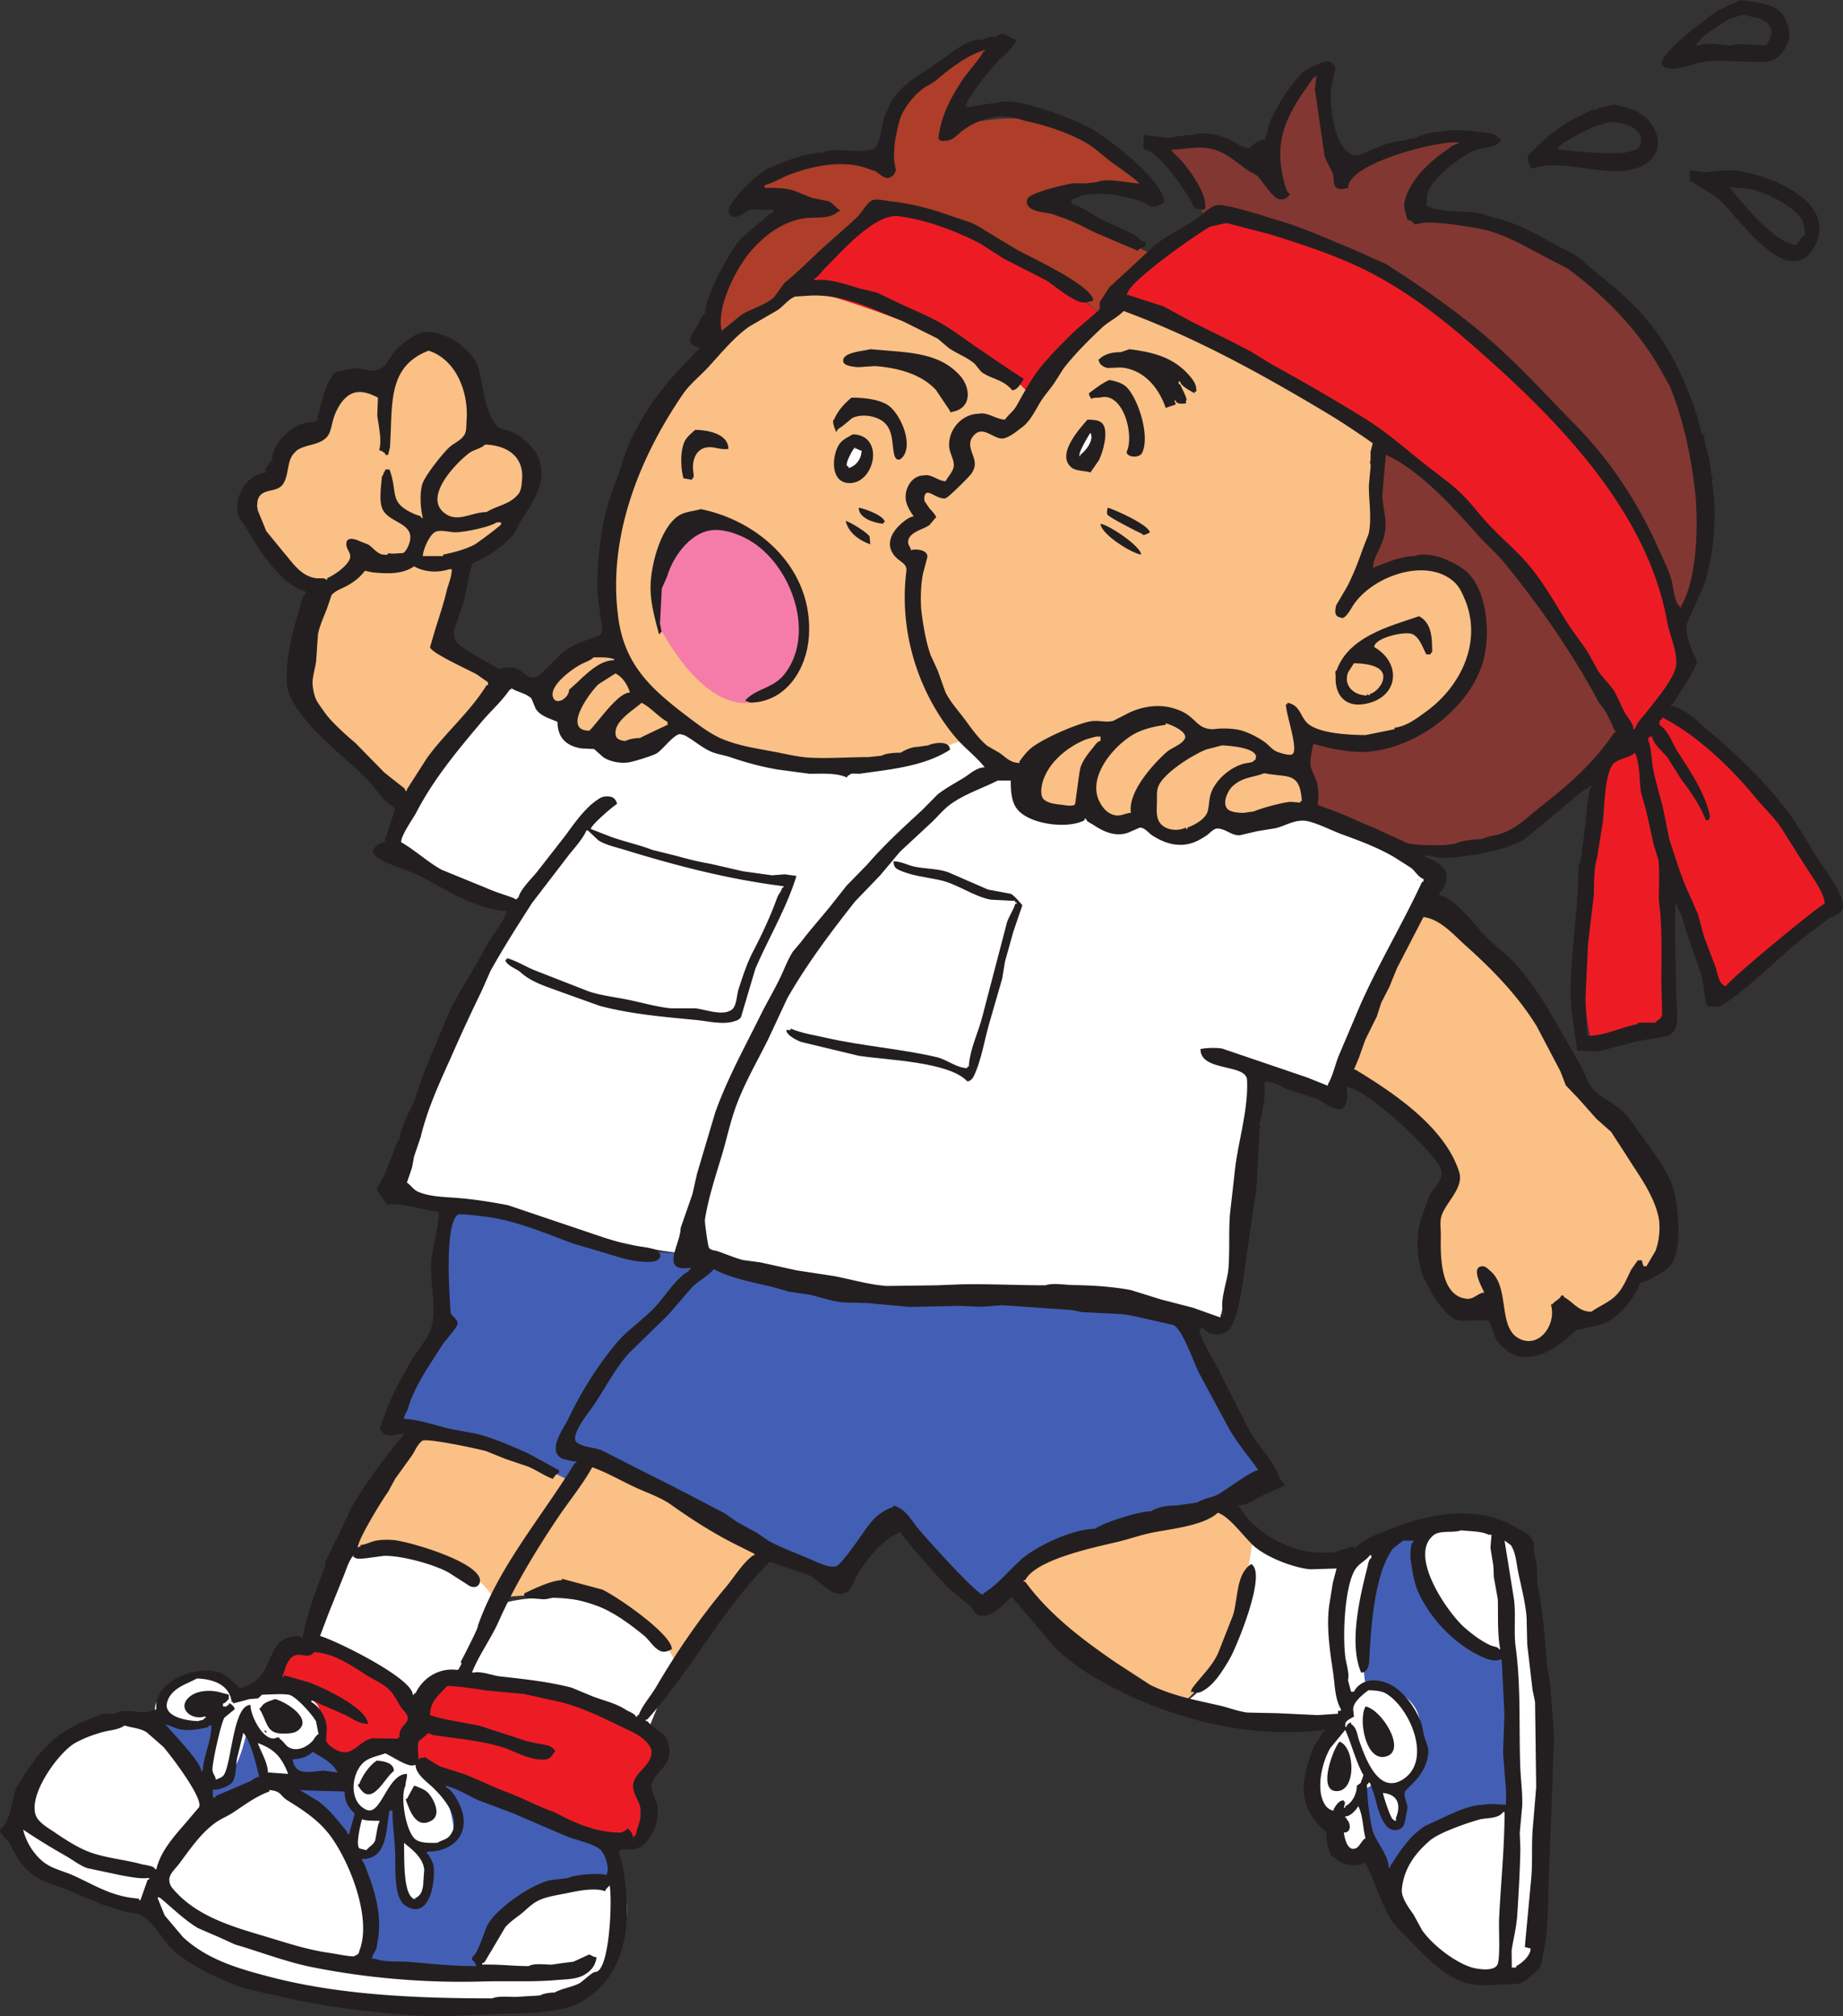
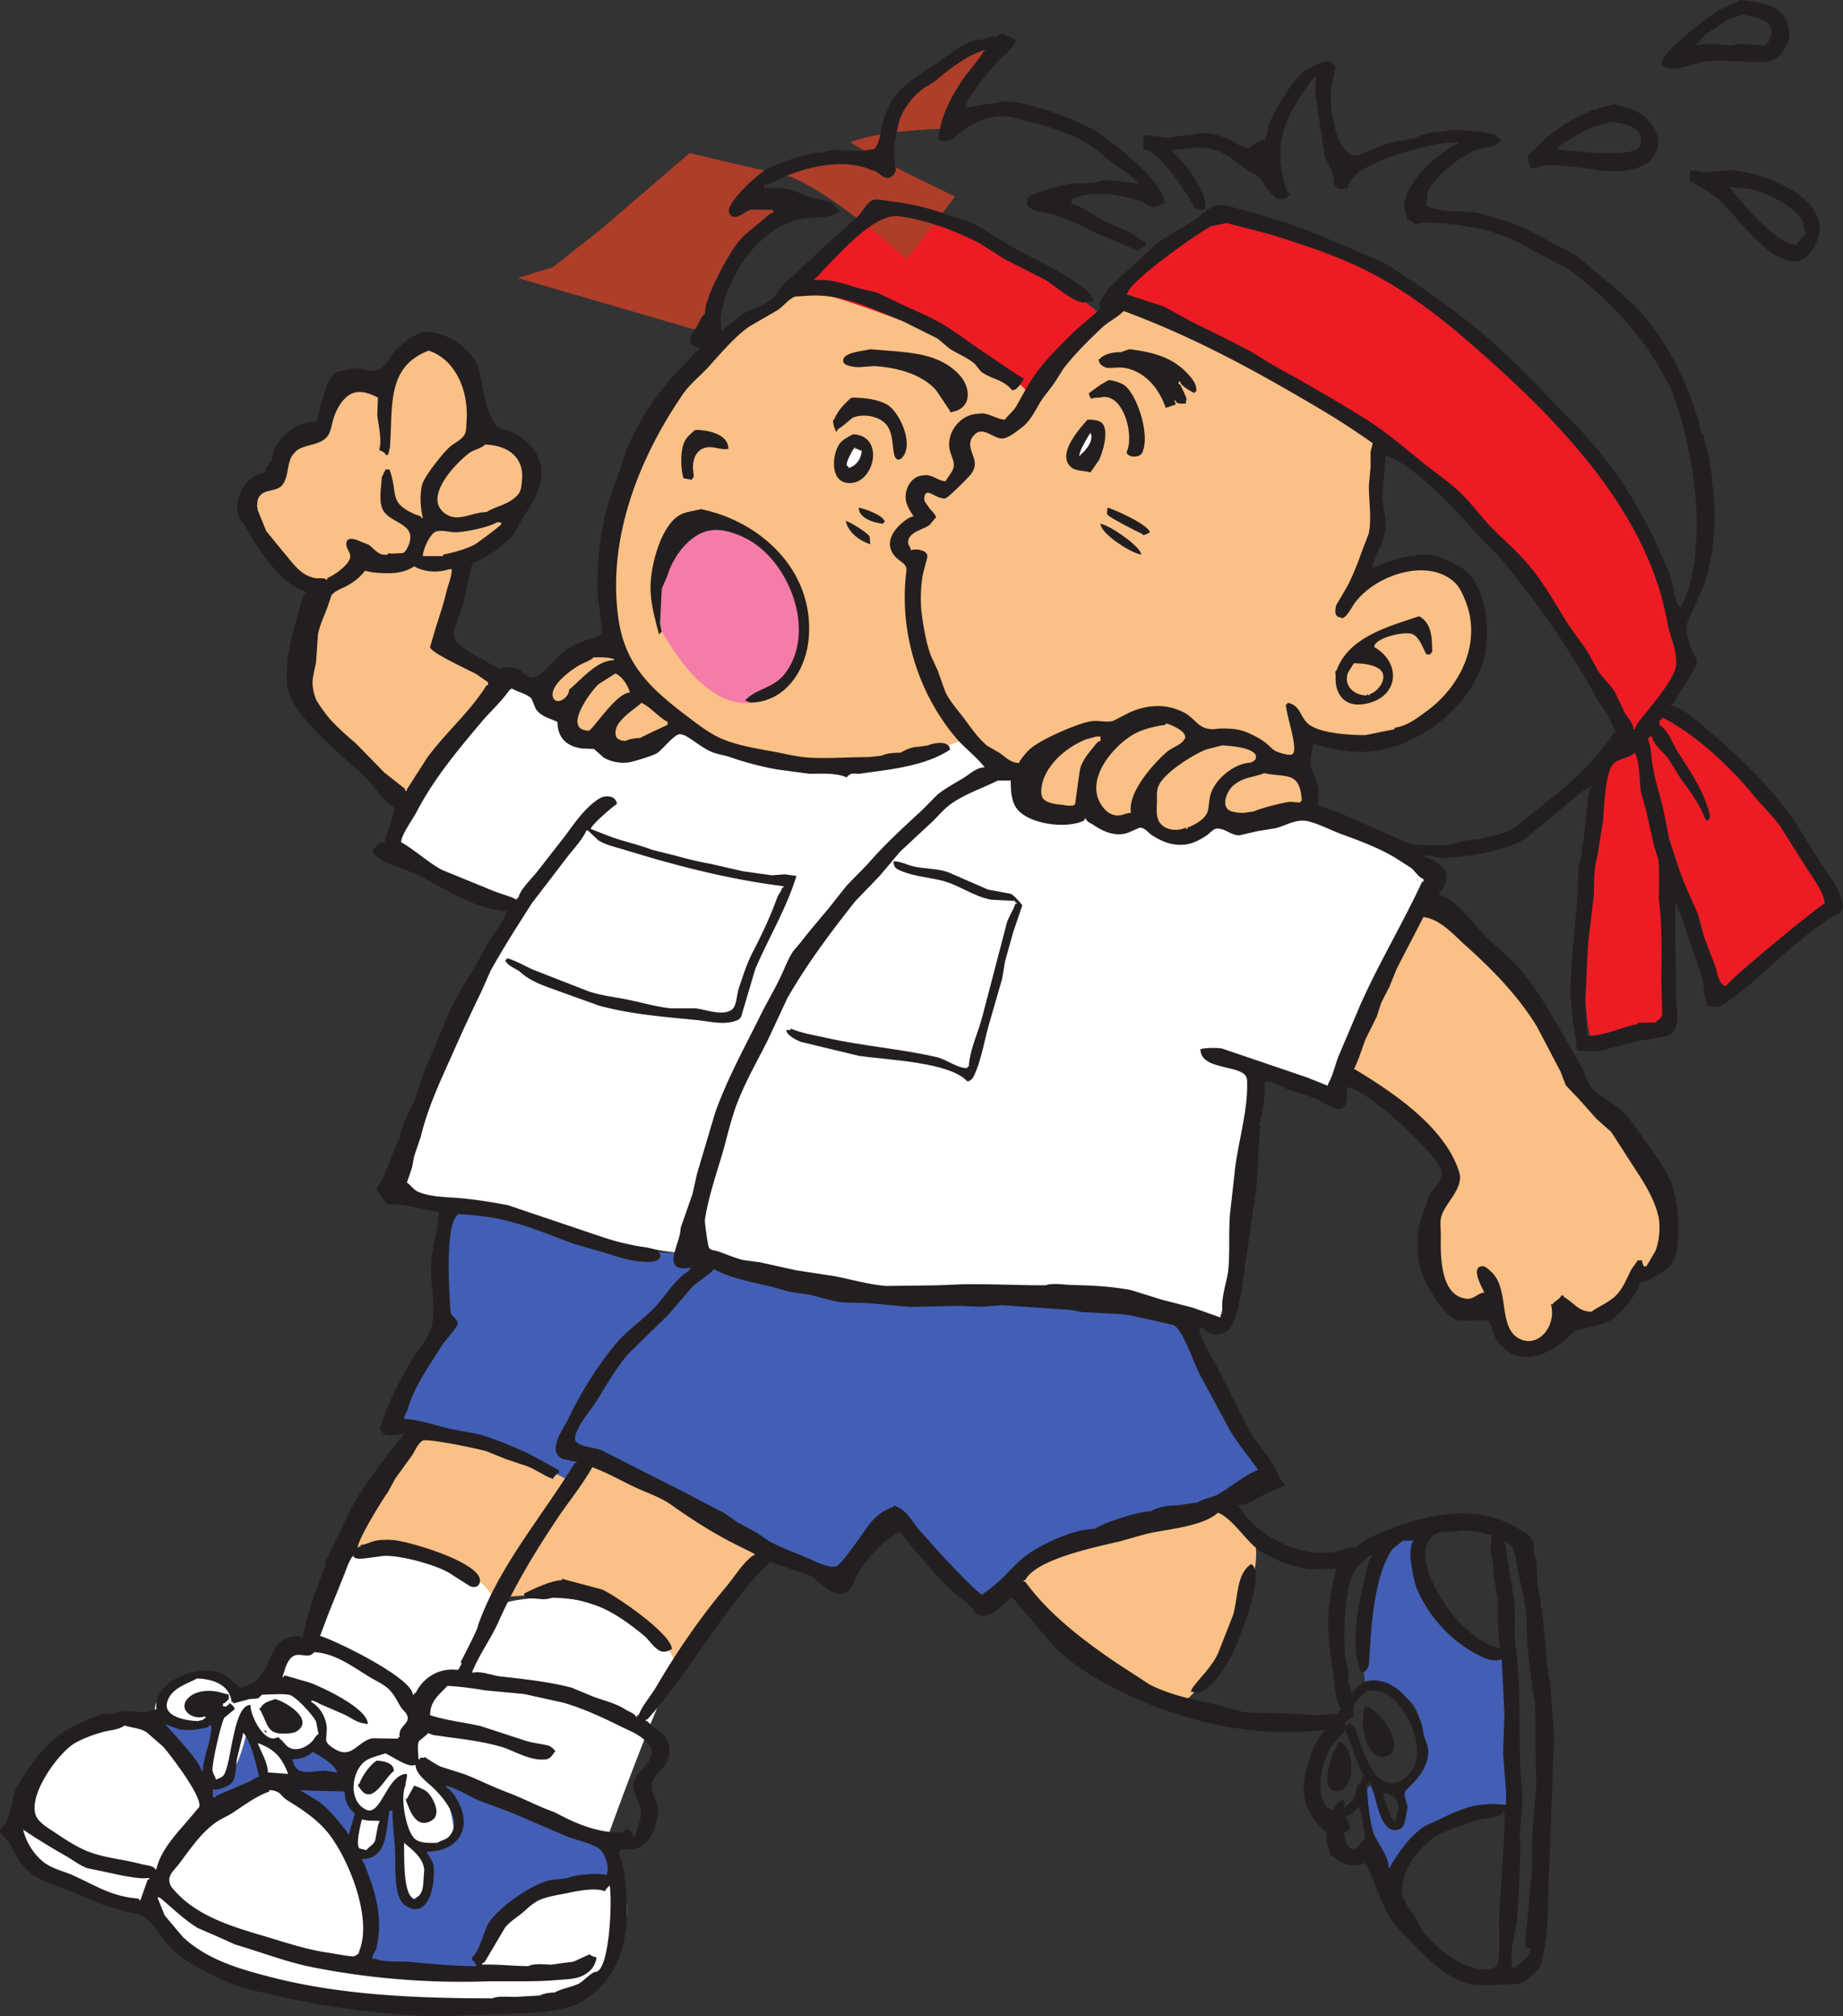
<svg xmlns="http://www.w3.org/2000/svg" width="385.584" height="421.548" viewBox="0 0 385.584 421.548">
  <rect x="0" y="0" width="385.584" height="421.548" fill="#333333" stroke="none" />
  <path d="M71.902 325.721s25.25-3.974 32.823 9.66c9.254-2.982 30.297-1.706 37.027 12.356-4.63 8.522-14.726 36.642-14.726 36.642s6.31 11.933 3.368 19.603c-2.95 7.667-7.157 13.634-21.041 15.766-13.888 2.128-57.227 2.556-77.844-20.452-10.944-2.56-28.614-10.226-28.614-15.34 0-5.112 5.05-23.437 27.35-23.863 4.207-.426.843-2.556 2.946-4.688 2.104-2.13 8.837-10.223 16.411-1.278 6.31-.427 7.574-8.52 9.257-8.945 1.681-.427 5.47-2.133 5.47-2.133l7.573-17.328M106.688 143.356s-22.442 22.155-24.687 34.089c6.173 3.974 26.369 13.066 26.369 13.066S83.685 237.093 82 249.026c10.1 2.27 15.709 1.138 20.198 2.837 4.49 1.707 30.297 9.661 41.519 10.231 13.465 4.543 40.395 10.224 48.81 9.656 8.413-.566 33.663-1.134 41.518 0 7.851 1.134 20.758 5.682 20.758 5.682s10.098-38.632 9.539-52.835c4.484.57 15.145 4.544 15.145 4.544s15.15-42.608 20.2-43.744c-3.367-6.82-22.445-18.18-26.37-16.474-3.925 1.7-67.888-15.91-67.888-15.91s-15.147 5.682-24.122 7.385c-8.98 1.706-35.345-7.954-38.714-9.657-3.366-1.704-35.905-7.385-35.905-7.385" fill="#fff" />
  <path d="M232.923 63.25s-12.905 11.932-15.713 17.046c-6.172-2.843-33.66-19.319-50.489-20.453-3.37 3.406-8.42 6.816-8.42 6.816s-37.027 27.84-30.856 63.63c.562 3.41-3.366 4.545-7.856 7.953-4.486 3.411-7.291 9.091-4.486 9.658 2.804.568 3.926 6.816 5.61 6.816h6.17s8.416 1.707 15.15-2.272c4.488 1.137 32.541 13.067 59.468 2.272 6.172 1.14 8.978 7.388 10.663 7.388 1.68 0 1.122 3.977 3.365 5.113 2.244 1.135 11.22 2.84 11.22 2.84s7.855 1.706 11.78 1.706c5.05 2.84 11.783 2.272 16.274 0 5.048 0 10.659-2.84 14.586-2.84h3.928l-1.125-7.386s2.245-6.82.564-8.525c-1.686-1.7 7.295 5.685 17.95 1.14 10.662-4.548 17.395-10.795 17.955-20.452.559-9.66-6.17-17.046-13.465-15.908-7.293 1.136-14.026 8.522-14.026 8.522s6.733-11.933 6.733-14.206c0-2.27 1.121-18.178 1.121-18.178s-37.59-26.7-56.101-30.68" fill="#fbc085" />
  <path d="M226.75 89.954l-1.123 6.247h2.246l2.242-5.68-3.365-.567M176.257 93.93l.56 3.976h3.365l.561-3.976h-4.486" fill="#fff" />
  <path d="M137.543 130.288s-.56-21.02 7.295-21.02c7.852 0 21.73 6.303 23.002 18.748 1.683 16.477-14.587 31.814-30.297 2.272" fill="#f57ca9" />
  <path d="M166.721 59.843s38.149 10.225 48.247 22.155c3.928-3.407 15.706-15.909 15.706-15.909s-16.83-14.198-25.804-17.613c-8.98-3.406-20.758-6.245-20.758-6.245l-17.39 17.612M255.364 45.638s-12.905 1.135-20.76 18.18c13.464 3.979 83.596 34.656 106.036 89.763-.559 5.114-6.173 4.543-6.173 4.543s-5.608 43.75-1.678 59.089l16.264-1.706V183.69l11.225 24.997s11.218-10.791 15.147-11.93c3.929-1.135 8.418-7.953 8.418-7.953s-14.59-31.247-35.348-38.635c2.806-7.949 5.05-10.224 5.05-10.224s-14.588-74.99-98.181-94.308" fill="#ed1c24" />
-   <path d="M149.326 70.068s.563-25.566 20.197-26.706c-5.047-2.838-13.461-1.131-13.461-1.131s14.02-14.77 28.61-9.092c3.363-10.224 9.539-21.588 24.687-23.295-5.61 6.254-10.099 17.045-10.099 17.045s24.122-9.656 40.955 11.931c0 0-14.025 0-21.319 2.843 3.927 2.839 21.878 11.364 21.878 11.364l-7.851 10.222-2.249 2.84s-17.951-15.905-25.804-17.613c-7.855-1.703-19.638-4.542-19.638-4.542l-18.51 15.909-10.1 7.954-7.296 2.271" fill="#ae3e29" />
-   <path d="M251.997 45.638s-5.05-15.338-8.979-14.77c8.416-.568 15.711-1.136 24.128 9.088 0-5.678-.564-22.723 8.974-24.998.562 2.843 5.612 21.023 5.612 21.023s16.269-7.952 26.929-7.389c-7.293 7.957-12.905 7.957-12.341 17.046 14.025-3.407 75.74 17.611 55.542 83.516-4.489-9.66-27.49-55.677-55.542-68.177-28.053-12.5-29.738-17.043-44.323-15.34M288.224 98.51c.188-1.432-4.25-.604.8-4.58s33.665 23.862 51.616 59.651c-9.537 11.93-19.636 22.157-46.003 24.997-6.175-2.84-19.636-8.52-19.636-8.52l-2.81-8.52.565-8.526 17.95 1.14c2.806 0 17.955-9.092 17.955-14.772s2.245-23.86-13.465-21.588c-15.709 2.269-14.026 8.522-14.026 8.522s5.05-6.82 6.17-11.367c.947-3.82-.094-8.85.884-16.436" fill="#833732" />
+   <path d="M149.326 70.068s.563-25.566 20.197-26.706c-5.047-2.838-13.461-1.131-13.461-1.131s14.02-14.77 28.61-9.092c3.363-10.224 9.539-21.588 24.687-23.295-5.61 6.254-10.099 17.045-10.099 17.045c0 0-14.025 0-21.319 2.843 3.927 2.839 21.878 11.364 21.878 11.364l-7.851 10.222-2.249 2.84s-17.951-15.905-25.804-17.613c-7.855-1.703-19.638-4.542-19.638-4.542l-18.51 15.909-10.1 7.954-7.296 2.271" fill="#ae3e29" />
  <path d="M103.884 143.356l-12.345-8.522 3.926-17.615s9.539-7.381 12.345-10.224c2.805-2.84 5.049-10.794 1.683-12.497-3.367-1.706-7.295-3.411-7.295-3.411s-5.047-16.474-7.855-17.042c-2.804-.568-1.119-2.84-7.853 0s-5.049 7.386-5.049 7.386-6.735-2.84-8.415-1.704c-1.685 1.136-6.174 9.657-6.174 9.657s-5.61-.57-7.851 3.977c-2.245 4.545-2.81 6.25-2.81 6.25s-7.29 1.703-3.925 7.955c3.368 6.248 12.341 15.907 14.026 15.907 1.685 0-5.05 13.065-2.244 19.315 2.804 6.25 20.198 26.701 20.198 26.701l19.638-26.133M282.292 224.597s19.076 12.496 20.76 18.749c1.685 6.25-1.123 3.407-2.807 7.384-1.683 3.98 0 20.454 3.367 22.154 3.367 1.708 9.538-1.7 9.538-1.7s2.806 10.794 6.734 10.794c3.925 0 7.29-7.954 7.29-7.954s11.224 5.114 15.149-7.387c2.244 0 9.54-3.977 6.73-14.774-2.803-10.792-17.95-23.29-17.95-23.29s-16.272-29.542-31.981-39.202c-4.485 5.114-14.022 26.136-16.83 35.226" fill="#fbc085" />
  <path d="M93.784 252.436s-1.124 21.588-.56 25.567c-6.175 6.247-11.223 20.45-11.223 20.45s30.856 3.977 37.028 12.5c2.81-2.845 3.93-6.816 3.93-6.816s23.562 12.496 29.173 15.336c5.61 2.84 22.442 9.66 22.442 9.66l12.341-12.5 19.075 19.314s3.928-6.819 9.54-9.086c5.609-2.274 24.685-9.094 30.295-9.66 5.609-.568 20.757-7.387 20.757-7.387s-17.953-31.817-19.073-34.085c-1.125-2.273-9.54-5.113-15.15-4.545-5.61.566-38.708.566-45.444 0-6.733-.568-43.198-9.09-43.198-9.09s-13.465 0-20.758-3.411c-7.294-3.405-25.808-7.386-29.175-6.247" fill="#435fb5" />
-   <path d="M85.929 358.673s-8.414-15.908-23.567-13.066c-7.852 2.84-6.17 6.82-6.17 6.82s11.221 1.7 10.66 5.68c-.56 3.977.561 8.52 3.368 9.09 2.806.568 7.854-1.138 10.1-1.138 2.245 0 8.415 3.408 8.415 3.408s14.586 7.384 18.513 8.523c3.928 1.133 24.126 7.385 25.81 6.818 1.68-.571.562-11.363.562-11.363s6.169-5.68 4.487-7.954c-1.683-2.272-11.783-7.954-21.319-10.225-9.54-2.273-21.323-5.685-23.564-4.547-2.245 1.14-5.609 5.112-7.295 7.954" fill="#ed1c24" />
  <path d="M87.615 299.59s-12.91 16.473-15.713 26.131c5.049-.568 24.686-2.84 31.422 8.519 7.291-1.133 29.729-2.835 37.588 12.506 7.29-7.959 19.634-21.593 19.634-21.593s-10.098-3.974-17.953-10.792c-7.855-6.818-17.955-10.224-17.955-10.224l-6.168 5.11s-18.516-9.658-30.855-9.658M212.164 331.405s19.635 21.588 35.345 24.426c4.488-2.27 16.833-22.724 15.147-32.95-5.048-6.814-6.172-9.091-6.172-9.091s-6.172 1.706-14.025 2.843c-7.855 1.134-23 5.114-30.295 14.772" fill="#fbc085" />
  <path d="M59.56 374.58s24.686 17.898 15.71 35.792c10.097 1.138 24.123 2.272 24.123 2.272s5.05-12.5 10.1-14.768c5.05-2.277 19.077-5.114 19.077-5.114l-2.246-6.251-23-10.795-11.785-4.542s5.612 12.498 2.245 13.634c-3.37 1.136-6.169.567-6.169.567s3.364 4.544 2.24 7.955c-1.12 3.406-5.609 5.679-6.17 2.269-.56-3.408.561-10.224 0-11.927-.56-1.707-.56-7.956-.56-7.956l-2.805 1.706s-1.124 11.929-3.928 10.796c-2.805-1.14-1.686-9.66-1.686-9.66l-1.68-5.113s-7.294 0-13.466 1.136M31.509 359.667s11.36 10.226 11.782 17.47c2.521 0 9.257-5.963 10.939-5.113 1.682.852-2.524-10.224-2.524-10.224s-1.683 8.093-3.787 8.945c-2.107.853-2.946 4.262-3.367 2.56-.418-1.707-2.104-4.688-.418-8.098 1.678-3.407 1.258-5.54 1.258-5.54s-10.097 2.984-11.358-1.28l-2.525 1.28M60.121 366.91l5.468-1.277 5.474 2.984v2.981l-8.838-.424-2.104-4.263" fill="#435fb5" />
-   <path d="M262.097 321.747s-3.368 30.68-15.99 34.94c9.257 2.126 34.5 2.98 34.5 2.98s-10.938 12.357-5.888 17.47c5.05 5.113 4.626 10.655 8.414 10.655 3.788 0 5.049 1.7 5.049 1.7s15.145 27.698 25.246 25.145c10.1-2.56 8.84-5.541 8.84-11.507 0-5.968 1.26-46.443.42-52.411-.842-5.964-3.368-28.972-3.368-28.972s-6.31-5.54-15.57-3.41c-9.255 2.132-15.568 5.538-20.617 6.816-5.05 1.278-17.671 1.708-21.036-3.406" fill="#fff" />
  <path d="M290.706 322.174s-7.154 18.745-5.049 29.825c4.63 0 10.521 2.556 11.364 7.668.84 5.112 1.26 12.785-4.209 14.06.42 1.707 1.683 8.099 0 8.099-1.682 0-5.89-8.522-5.89-8.522l-2.103 1.277 5.045 17.468s11.785-14.059 25.671-14.059c.42-11.08-.422-31.104-.422-31.104s-21.462-8.525-18.512-26.417l-5.895 1.705" fill="#435fb5" />
  <path d="M349.012 14.313c2.764.343 5.87-1.36 8.493-1.536 3.198-.225 6.75.212 9.986.163 1.109-.02 2.037.114 2.972-.212 2.082-.736 2.937-2.206 3.691-4.142.363 0 .145-2.394-.008-2.97C372.746.523 368.713.764 364.16 0c-1.524.707-3.048 1.41-4.573 2.108-1.638 1.025-13.133 9.443-11.81 11.506.26.4.771.63 1.236.699zm7.4-6.797c1.745-1.173 3.475-2.353 5.21-3.521 1.05-.307 2.092-.625 3.142-.932 1.44.482 2.98.499 4.243 1.23 2.263 1.295 1.904 3.688.303 5.216-1.674 0-5.63-.605-6.968 0-2.017 0-5.075-.825-6.97 0-.322 0-.406-.086-.606-.306.512 0 1.204-1.324 1.647-1.687M380.253 179.42c-2.299-3.577-4.316-7.335-6.998-10.728-4.788-6.068-10.453-11.44-16.292-16.338-2.014-1.697-4.667-4.34-7.346-4.792v-.307c.56 0 1.011-1.113 1.28-1.505.631-1.008 4.135-6.383 4.113-7.382-.015-.654-.602-1.324-.82-1.872-.587-1.456-1.67-4.341-1.286-6.058 1.199-2.684 2.39-5.377 3.587-8.07 2.147-6.318 2.85-14.994 1.608-22.05.475 0 .132-.376.039-.642-.198-1.334-.405-2.678-.607-4.01-.264-1.417-1.049-2.961-.946-4.554-.737 0-1.078-2.683-1.291-3.355-2.679-8.59-6.536-16.7-12.928-23.372-3.029-3.162-6.478-5.801-9.754-8.536-.909-.792-1.827-1.589-2.745-2.385-1.76-.911-3.534-1.83-5.29-2.741-3.485-1.944-7.008-3.913-11.04-4.947-1.839-.478-3.797-1.331-5.765-1.45-3.025-.192-6.933 0-9.355-1.376.065-.8.121-1.605.19-2.406.852-3.215 7.194-8.124 10.139-9.166 1.988-.723 4.205-.27 5.423-2.234-.603 0-1.084-.948-1.845-1.14-1.127-.302-7.98-1.074-9.057-.702-.807.106-1.622.2-2.428.31-1.777 0-4.034.776-5.452 1.532v-.31c-.608.216-1.212.412-1.815.616-2.097 0-4.5.96-6.28 1.728-1.012.417-2.755 1.41-3.998 1.287-.698-.062-1.239-.531-1.708-1.013-2.476-2.5-3.564-9.383-3.04-13.34.292-1.324.585-2.664.878-3.991-.104-.47-1.502-1.659-1.913-1.238-1.04 0-4.289 1.568-5.028 2.283-2.346 2.222-7.498 9.824-7.391 13.055h-.301v.923c-1.223 0-2.59.976-3.337 1.838-1.409 0-2.876-1.12-4.025-1.716-1.72-.89-5.628-1.924-7.788-1.045-1.784 0-3.484.339-5.16.596a756.731 756.731 0 01-5.142-.596c0 1.115-.33 2.005 0 3.067 3.122 0 9.515 9.791 10.606 12.27.604.11 1.21.205 1.816.307.634 0 .37-1.454.3-1.859-.51-2.961-4.278-8.222-6.664-10.101v-.31h-.3v-.307c2.357 0 4.835-.641 7.224-.355 3.775.453 5.86 2.704 8.728 4.673.663.384 1.315.751 1.979 1.14 1.096 1.11 3.189 4.599 4.563 4.909.265.008.518.02.778.029.736-.107 1.182-.63 1.566-1.189-.735 0-1.236-2.255-1.418-3.019-2.202-9.178 1.41-14.345 6.268-21.22h.305v-.306h.3a249.46 249.46 0 01-.3 2.741c.67 4.591 1.342 9.178 2.016 13.765.337 1.483 1.58 3.023 1.816 4.167.18.919-.026 2.038.672 2.626.616.515 1.837.18 2.461.02 0-5.052 17.727-9.513 22.116-9.513h.911v.307c-.833 0-1.907.952-2.529 1.38-3.598 2.455-7.583 6.213-8.652 10.584-.36 1.421.304 2.76.575 3.99.758 0 1.1.409 1.515.92.71-.135 1.413-.278 2.116-.409 3.736 0 7.706.617 11.17 1.242 4.336.768 8.237 2.839 11.938 4.86 2.282 1.197 4.564 2.39 6.844 3.579 7.575 5.575 14.61 12.759 19.163 20.773.72 1.275 1.43 2.537 2.15 3.814 2.67 6.675 4.203 13.453 5.156 21.045.9 7.183.62 19.088-2.789 24.86v.307h-.302v-.307c-.873 0-1.393-3.96-1.603-4.9-.53-2.321-1.807-4.718-2.767-6.896-4.153-9.412-10.032-18.538-17.56-26.159-6.057-6.136-11.777-12.522-18.384-18.196-6.668-5.736-13.91-10.68-21.18-15.379-2.529-1.111-5.067-2.234-7.594-3.353-4.825-1.977-9.664-4.183-14.768-5.69-1.977-.58-11.218-3.648-13.038-3.227-1.56.351-3.274 2.242-4.622 3.116-2.773 1.781-5.98 3.305-8.545 5.453a1676.036 1676.036 0 01-5.198 4.84c-1.372 1.267-2.75 2.523-4.118 3.788a447.162 447.162 0 01-1.924 3.01c-.205.682.19 1.268-.322 1.833-1.63 1.408-3.264 2.81-4.903 4.215-2.14 2.09-4.318 4.241-6.278 6.515-2.699 3.103-4.071 5.844-6.02 9.278-.643 1.112-1.647 1.745-2.356 2.79-1.699 0-3.75-1.67-5.456-1.227-3.562 0-6.562 3.402-6.2 7.037.122 1.284 1.07 2.608.937 3.936-.122 1.125-1.23 2.199-1.704 3.139-1.476 0-2.984-1.583-4.545-1.228-2.7 0-4.382 3.21-3.645 5.722.31 1.076.927 1.987 1.524 2.869-.91 0-2.403 1.264-3.018 1.878-2.243 2.184-2.907 4.946-.163 7.151.814.653 1.797 1.15 1.646 2.358-1.646 13 2.682 25.734 10.234 34.753 1.916 2.282 4.368 4.037 6.147 6.319-1.686 0-3.127 1.4-4.412 2.206-1.82 1.112-3.758 2.139-5.463 3.479a468.331 468.331 0 01-3.315 3.345c-3.88 3.568-7.839 7.192-11.34 11.238a1192.346 1192.346 0 01-4.363 4.465c-1.213 1.546-2.435 3.079-3.648 4.614-1.98 2.404-4.062 4.754-5.909 7.188-.548.654-1.095 1.295-1.646 1.938-1.08 1.679-1.722 3.442-2.575 5.27-1.259 2.667-2.868 5.325-4.183 7.996-3.325 6.722-7.01 13.348-9.533 20.452l-3.807 12.804-.937 4.193c-.824 2.387-1.66 4.763-2.488 7.142 0 3.366-4.5 9.356 2.117 8.282 0 .401.095.308-.302.308 0 .51-.634.67-.947.92-2.603 2.022-4.278 5.041-6.609 7.41-2.47 2.495-5.633 4.621-7.88 7.356-4.04 4.895-7.28 10.17-9.967 15.78-.976 2.01-4.469 6.536-1.134 8.185.767.184 1.534.357 2.298.537h.609v.308c-.306 0-.298-.018-.435.218-6.82 11.092-15.823 21.495-20.168 33.837.349 0-3.116 6.679-3.638 7.667.552 0-.167.986-.3 1.228 0 .498-.787.287-1.214.278-3.482-.118-6.485 1.983-7.876 4.937h-.303c0 .403.094.308-.3.308 0-3.461-16.21-11.393-19.393-12.275.662-1.731 1.316-3.48 1.982-5.214 1.04-2.558 2.07-5.127 3.112-7.696.483-1.314 1.003-2.867 1.876-3.963 0 1.028 2.103.662 2.727.613 1.211-.16 2.425-.321 3.633-.487 3.71-.126 10.822 1.872 13.674 3.547 1.42.911 2.828 1.814 4.242 2.714.762.44 1.835.377 2.157-.625 1.259-3.977-14.577-8.618-17.978-8.936-1.165-.113-2.804-.084-3.913.163-.981.212-1.911.782-3.028.864v.309c-.302 0-.424.113-.604.306 0-1.726 5.1-10.009 6.34-11.697.502-.919 1.006-1.85 1.507-2.77 1.145-1.58 2.29-3.173 3.438-4.764.71-.997 1.19-2.465 2.261-3.183.89-.603 11.96 1.745 13.414 2.203 1.345.546 2.69 1.087 4.037 1.622 1.56.526 3.112 1.053 4.675 1.584 1.75.735 3.419 1.956 5.225 2.583 0-.38.704-.916.91-1.224.456 0 .301-.23.301-.614-2.149-1.171-4.296-2.338-6.446-3.509-3.378-1.495-6.931-3.097-10.555-4.046-2.001-.373-4.005-.756-6.003-1.14-3.097-.746-6.042-1.83-9.409-2.039 0-.714.624-1.48.81-2.125 1.376-4.798 4.642-9.231 7.251-13.407.43-.702 3.251-3.75 3.149-4.412 0-1.048-1.414-1.476-1.478-2.494-.25-3.717-1.25-18.04 1.478-20.21 0-.364 4.627.223 5.147.29 6.883.767 13.008 3.518 19.127 5.744 2.082.61 4.162 1.217 6.246 1.828 2.765.836 5.368 1.806 8.548 1.958 1.147.048 2.852.105 3.325-1.036.153-.387-.2-.901-.512-1.18-.984-.873-4.875-1.045-6.43-1.33-1.634-.52-3.283-1.04-4.92-1.555-6.655-2.247-13.314-4.487-19.967-6.733-3.222-.623-6.617-1.174-9.997-1.473-3.068-.279-6.26-.21-8.939-1.39-.852-.386-1.429-1.353-2.236-1.87.36-1.037.712-2.082 1.062-3.116.154-.777.296-1.554.435-2.332.465-1.357.928-2.73 1.39-4.101 1.547-6.405 4.289-12.042 6.878-17.87 1.843-4.198 3.775-8.312 5.767-12.423a794.796 794.796 0 001.994-4.489c2.68-4.783 5.707-9.546 8.682-14.168 2.52-3.273 5.026-6.55 7.538-9.829 1.333-1.694 2.925-3.346 3.823-5.3h.305c.725.689 1.445 1.37 2.176 2.061 1.574.997 3.654 1.417 5.388 1.955 10.793 3.317 21.574 6.148 33.333 7.643v.306h-.301c0 .651-.739 1.36-.949 1.947-1.447 4.016-3.219 7.782-5.16 11.521-1.221 2.331-2.13 5.189-2.962 7.708-.418 1.217-.37 3.549-1.43 4.332-1.95 1.433-5.645-.121-7.689-.287h-5.12c-2.983-.307-6.23-1.267-9.128-1.838-2.717-.55-5.573-.857-8.118-1.746a5852.103 5852.103 0 01-11.547-4.507c-1.76-.779-3.564-1.878-5.462-2.403 0 .4.096.306-.3.306 0 1.131 2.458 2.01 3.059 2.558 2.215 2.044 5.007 2.915 7.816 3.94 2.955 1.067 5.901 2.118 8.845 3.173 6.532 1.737 13.148 2.285 20.258 2.97 2.67.251 5.777 1.143 8.43.085.087-.025.157-.06.242-.102.104-.067.204-.132.306-.202.113-.123.224-.259.34-.391 1.003-3.367 1.995-6.74 3.002-10.106 2.764-6.442 6.514-12.625 8.594-19.414-.812-.111-1.626-.231-2.441-.343-.89.075-1.79.144-2.691.21-2.022-.278-4.051-.566-6.076-.845-2.244-.518-4.49-1.032-6.73-1.55-2.53-.431-4.887-1.027-7.233-1.681-1.677-.413-3.354-.833-5.03-1.252-2.707-1.057-5.81-1.71-8.624-2.726-1.392-.537-2.79-1.083-4.194-1.63 0-.777 4.669-4.791 5.455-5.213 0-.453-.296-.919-.627-1.201-.68-.575-2.102-.506-2.847-.066-2.898 1.66-5.285 5.1-7.18 7.69-1.997 2.57-4.005 5.139-6.009 7.707-1.1 1.388-3.663 3.815-3.939 5.5h-.304v.31c-.37 0-.703-.31-.993-.402-1.854-.653-3.663-1.2-5.406-1.977-3.106-1.265-6.222-2.542-9.336-3.815-2.976-1.628-5.529-4.075-8.502-5.771 0-1.475 2.452-4.841 3.183-6.221 3.577-6.904 8.461-12.78 13.582-18.85 1.954-2.328 4.281-4.353 5.96-6.834h.299v-.306c.126.067.236.133.362.2 1.218.68 2.84.95 3.87 1.954.304.72.597 1.431.901 2.15.994 1.583 3.029 2.06 4.563 2.75 0 3.432 2.016 5.13 5.13 5.562.844.036 1.679.073 2.52.116.645.574 1.286 1.14 1.932 1.715 1.384.92 3.452 1.315 5.244 1.082 1.177-.163 5.122-1.407 5.964-1.917 1.182-.728 3.635-4.045 4.903-3.998.315.086.627.174.938.26 1.887 1.034 3.581 2.58 5.566 3.432 1.233.527 2.73.71 4.006 1.15 3.04 1.054 6.572 2.002 9.838 2.56 2.225.295 4.45.597 6.673.889 2.607 0 5.728-.24 7.877.807 0-.392.304-.49.608-.612 0-.394 1.58-.147 2.083-.213 6.57-.928 13.453-1.55 18.822-5.003 0-2.052-3.533-1.44-4.548-.92-.696.104-1.409.202-2.117.307-1.262 0-2.7.632-3.637 1.227-1.213 0-2.992.088-3.94.613-.905.107-1.816.202-2.728.306-4.19 0-8.375.335-12.428.116-2.546-.143-5.188-.843-7.585-1.274-3.674-.67-7.498-1.277-10.82-2.703-2.463-1.067-4.952-2.984-7.14-4.643-7.306-5.551-12.997-10.537-14.4-20.342-2.497-17.432 4.767-34.352 13.512-47.09 1.382-2.024 3.463-3.657 5.152-5.468 2.657-2.875 5.432-6.328 8.71-8.627 1.874-1.085 3.738-2.167 5.61-3.248 1.43-.779 2.537-2.561 4.054-3.03.766-.039 1.522-.087 2.291-.134 7.41-.622 13.966 2.836 20.052 5.254 2.46 1.225 4.923 2.452 7.384 3.68l2.417 2.042c1.684 1.13 3.788 1.88 5.348 3.242.452.553.9 1.099 1.342 1.645 2.134 1.605 4.558 1.527 6.497 3.882 1.1 0 2.006-1.646 2.423-2.451-.35 0-7.65-5.063-8.589-5.677-2.989-1.964-5.953-4.342-9.096-6.097-2.926-1.638-6.144-2.865-9.193-4.372-1.172-.553-2.347-1.123-3.524-1.685-1.493-.539-3.246-.74-4.73-1.24-1.518-.514-6.317-1.963-8.192-1.484-.319 0-.405-.085-.605-.306.54 0 1.885-1.775 2.368-2.243 3.425-3.374 10.385-11.514 15.48-10.824 5.936.796 11.793 3.067 16.858 5.637 1.707 1.094 3.4 2.177 5.106 3.267 2.904 1.475 5.81 2.953 8.721 4.433 2.07 1.376 5.102 3.997 7.343 4.627.777.214 1.884-.164 2.593-.295 0-3.173-13.604-9.3-16.292-10.872-2.688-1.622-5.375-3.252-8.066-4.873-1.63-.89-3.485-1.3-5.264-1.945-3.94-1.437-7.954-2.548-12.47-3.067-.878-.106-3.342-.67-4.183-.25-1.118.548-2.035 2.407-2.97 3.338-2.768 2.704-5.995 5.29-8.807 7.973-2.132 2.026-4.319 4.163-6.57 5.974-.72.988-1.44 1.975-2.158 2.964-1.856 1.647-4.63 2.405-6.773 3.633-1.332 1.092-2.668 2.175-4.003 3.26 0 .47-.274-.212-.291-.365-.799-5.129 3.435-13.085 6.444-16.422 2.955-3.288 6.355-5.735 10.576-6.531 2.539-.486 5.69.298 7.508-1.532.399 0 .306.094.306-.31-.466 0-1.547-1.512-2.447-1.802-.993-.2-1.997-.408-2.998-.608-1.44-.355-3.135-1.299-4.658-1.728-1.61-.457-3.787-.457-5.655-.457v-.617c.966 0 3.854-1.61 4.898-2.014 5.112-1.993 12.097-3.5 17.523-1.054 1.486 0 2.829 3.031 4.723.805.115-.257.219-.527.335-.797-.116-.62-.228-1.245-.345-1.866-.111-1.63.01-3.68.35-5.229.342-1.63.637-3.43 1.355-4.852.983-1.953 2.802-4.072 4.63-5.347.718-.42 1.437-.854 2.16-1.282 3.01-2.615 6.69-5.42 10.423-6.589 0 .4.094.306-.303.306 0 .662-3.56 4.788-4.11 5.617-2.546 3.807-4.836 7.895-5.28 12.793h.3c0 .498 1.09.278 1.475.265 1.3-.045 2.491-1.568 3.498-2.25 2.52-1.736 5.803-3.186 9.248-2.782 1.418.163 2.727.674 3.986.96 4.26.948 8.937 2.492 12.572 4.632 1.857 1.082 3.383 2.634 5.102 3.9 2.028 1.475 4.047 2.807 5.928 4.477-2.18 0-6.807-1.209-8.787-.306-.804.106-1.619.2-2.422.306-.906-.012-1.83-.02-2.739-.028-1.596.265-9.104 1.965-9.53 3.28-.9 2.712 3.76 2.74 5.3 3.19.54.2 1.08.392 1.62.592 2.623.838 4.866 2.075 7.232 3.24 3.012 1.29 6.012 2.56 9.022 3.839 0-.507 1.108-.797 1.514-.92v-.922c-.758 0-1.862-1.332-2.526-1.667-2.253-1.033-4.514-2.079-6.778-3.116-1.954-1.046-3.911-2.647-6.145-3.19v-.924c.72-.265 1.429-.535 2.147-.804 1.224-.327 2.787-.384 4.206-.356 2.737.041 6.058.785 8.436 1.622.756.261 1.342 1.005 2.195 1.07.91.061 1.743-.568 2.404-.919 0-4.42-11.104-12.895-14.712-15.13-2.962-1.83-16.301-7.225-20.127-5.73-.804.106-1.618.204-2.425.306-1.21.213-2.424.413-3.634.617h-.606c0-1.18 1.07-2.332 1.648-3.198 1.438-2.165 3.072-4.179 4.873-6.172 1.395-1.552 3.287-2.786 4.083-4.742-.826 0-1.894-1.038-3.033-1.23-.301.106-.602.2-.906.306v.307h-.91c-.682 0-1.62.27-2.119.617-.983 0-2.158.192-2.937.527-2.366.996-4.45 2.769-6.57 4.227-3.331 2.271-7.468 4.53-9.76 8.214-.492 1.111-.994 2.214-1.497 3.33-.435 1.51-.89 5.971-2.166 6.62-.94.135-1.887.262-2.82.393-2.34 0-5.826-.621-7.881.31-3.482 0-8.434 2.034-11.408 3.309-1.646.698-9.258 7.47-8.066 9.44 1.174 1.927 3.333-.67 4.661-.834 1.502.02 3.01.028 4.515.045v.62c-.615 0-1.705 1.063-2.17 1.483-1.6 1.39-3.531 2.741-4.998 4.44-1.971 2.251-7.526 12.339-7.073 15.243-.585 0-1.316 1.916-1.61 2.396-1.086 1.715-3.078 3.864.401 4.659 0 .423-.192.375-.425.557-1.122 1.196-2.249 2.387-3.372 3.576-4.385 4.427-8.635 10.585-11.001 16.134-.966 2.243-1.507 4.632-2.398 6.93-1.354 3.452-2.657 7.353-3.229 11.18-.622 4.141-1.04 8.697-.889 13.152.321 2.358.635 4.706.945 7.068.012.4.012.996-.225 1.237-.756.718-1.686.746-2.647 1.139-1.681.662-3.373 1.266-4.861 2.33-1.438 1.017-5.149 5.485-6.484 5.668-1.289.161-2.132-1.085-3.088-1.623-1.229-.698-3.124-.585-4.44-.162 0-.461-8.132-4.188-8.945-6.07-.22-.488-.344-1.562-.237-2.186.681-1.964 1.35-3.936 2.025-5.915.646-2.645.9-5.185 1.704-7.61 0-.404.34-.47.615-.578 2.671-1.082 5.512-3.076 7.584-5.233.97-1.025 1.343-2.283 2.074-3.423 2.348-3.729 5.658-8.169 3.614-13.155-.974-2.355-3.558-4.599-5.85-5.538-1.051-.433-2.329-.302-3.057-1.323-2.382-3.368-2.482-7.356-3.523-11.46-1.117-4.368-6.884-8.27-11.454-7.974-1.886.117-5.557 3.06-6.602 4.555-.677.966-1.429 2.59-2.592 3.094-2.508 1.084-3.332-.312-5.664-.027-1.133.22-2.28.431-3.414.643-2.37 1.265-3.286 7.274-4.15 9.74.56 0 .087.413 0 .612h-.601c0 .405.091.306-.305.306 0-.526-.419-.143-.606 0-3.493 0-8.113 4.43-7.878 7.978-.52 0-1.06 1.459-1.515 1.84 0 .402-.102.31.306.31v.306c-1.442 0-3.314 1.149-4.175 2.203-1.481 1.784-2.314 4.172-1.718 6.644.237 1.02 1.3 2.033 1.774 2.906 2.307 4.236 7.4 11.974 12.297 13.096v.614c-.438 0-.777 1.157-.872 1.543-1.42 5.302-3.406 10.949-3.02 17.16.41 6.604 12.212 15.358 16.691 19.894 1.933 1.954 3.34 4.65 5.683 5.887 0 .401-.107.305.3.305-.604 1.84-1.212 3.683-1.817 5.522 0 .366-.094.391-.3.615v.919c-1.102 0-1.953.643-2.426 1.535-.614 0 .265 1.188.446 1.36 1.609 1.523 6.162 2.742 8.254 3.722 6.077 2.835 11.91 7.34 19.17 7.802 0 .365-.094.392-.299.614 0 1.005-3.616 5.808-4.23 7.067-2.39 4.81-5.673 9.21-7.816 14.132-1.675 4.005-3.36 8.001-5.039 12.011-.638 1.924-1.295 3.852-1.946 5.78-.778 1.79-3.277 6.319-3.088 8.256-.378 0-.378.207-.512.508-.917 2.348-1.844 4.686-2.764 7.025-.414.769-.84 1.527-1.265 2.281-.949 0 1.523 3.134 1.815 3.375 0 .461.551.191.9.203 3.54.059 6.581 1.196 10.005 1.64 0 3.94-1.617 7.534-1.617 11.655 0 3.96 1.08 8.81.084 12.473-.662 2.397-2.793 4.566-4.023 6.672-2.642 4.487-5.01 8.905-6.562 13.99-.613 0 .41 1.56.795 1.735 1.08.46 2.967-.067 4.056-.201 0 .402.093.304-.305.304 0 .452-.369.645-.595.93-3.534 4.401-7.207 9.232-10.008 14.105-1.916 3.988-3.837 7.974-5.756 11.962.528 0-.047.922-.134 1.173-1.702 4.466-3.502 9.374-4.412 14.167h-.304c0-.527-1.957-.2-2.366-.086-5.33 1.372-3.191 8.887-10.053 10.52 0 .621-1.41-.79-1.714-1.059-.977-.87-2.139-1.906-3.465-2.224-4.792-1.149-13.256 2.043-12.697 7.88-.71.213-1.43.415-2.139.616-2.271.077-4.555-.842-6.646.307h-2.423c-1.127.46-2.264.911-3.399 1.372-5.984 2.33-9.27 5.761-12.818 11.09-.606.977-1.22 1.946-1.835 2.927-1.187 2.692-.985 6.958-3.459 8.847 0 1.093 1.403 1.799 1.875 2.606 1.032 1.755 1.75 3.633 3.17 5.166 2.463 2.654 5.35 3.493 8.54 4.613 2.67 1.119 5.342 2.234 8.011 3.344 1.685.51 3.363 1.018 5.036 1.529.671.096 1.344.18 2.017.28 3.455 1.183 5.176 5.616 7.925 7.964 3.475 2.97 7.584 4.809 11.645 6.604 3.049 1.342 6.625 1.86 9.923 2.657 9.056 2.178 19.037 3.43 28.818 4.094 6.34.42 13.112-.28 19.377-.372 4.916-.092 11.696-.3 15.472-2.574 8.03-4.842 10.076-13.554 9.176-23.046-.336-3.424-.504-5.31-1.621-8.266h.3c0-.725 1.811-.439 2.416-.457 3.752-.127 5.814-5.447 5.53-8.716-.14-1.534-1.657-3.584-1.194-5.119.766-2.588 4.189-3.682 3.6-7.447-.55-3.51-2.634-3.31-4.594-5.563-.406 0-.3.098-.3-.305.388 0 .37-.118.576-.338 9.137-10.29 15.243-22.443 25.173-32.489 0-.392 1.554.297 1.8.366 2.196.753 4.394 1.51 6.589 2.27 2.158 1.009 4.546 4.498 7.289 3.819 1.63-.414 2.207-2.901 3.001-4.182 1.998-3.26 5.342-7.259 8.892-8.715 0 .785 9.02 10.822 10.11 11.83 1.506 1.255 3.004 2.512 4.496 3.77.694.61.837 1.628 1.83 1.868 2.7.64 5.15-2.427 6.892-3.971v.308c.253 0 8.114 9.589 9.186 10.629 2.081 2.044 4.506 3.807 6.889 5.275 13.424 8.275 31.83 13.92 49.365 11.706 0 .401.093.305-.305.305-.651 1.045-1.316 2.08-1.98 3.126-2.759 6.917-3.68 12.453 2.285 17.736h.301c0 1.066.048 2.101.25 3.04.149.76.623 1.264.66 2.176.72 0 1.309.833 1.856 1.152 1.534.89 3.437.988 5.111.381v-.304c.173.218.33.44.495.659 1.865 3.7 2.922 7.68 5.051 11.239.97 1.618 2.16 2.49 3.432 3.853 3.558 3.834 7.828 8.397 12.845 9.674 2.416.601 5.073.217 7.563.183 3.25-.06 3.57.034 5.78-1.969.49-.448.983-.908 1.475-1.37.653-1.227.748-2.684 1.04-4.149.984-4.998.72-10.625 1.024-16.02.351-9.389.691-18.774 1.041-28.159-.244-3.585-.502-7.174-.76-10.757-.155-1.467-.603-3.01-.729-4.61-.46-5.896-.877-11.39-2.004-16.844a438.669 438.669 0 00-.163-3.989c-.18-.825-.357-1.656-.538-2.492-.103-.881.064-1.9-.352-2.598-.956-1.592-2.166-1.863-3.635-2.723-8.302-4.872-18.887-2.561-27.104.86-2.195.912-4.6 1.737-6.28 3.56-.32 0-.403-.085-.603-.307 0 0-3.892 1.195-3.94 1.227-1.772 0-3.713.172-5.433-.145-5.369-.996-11.344-4.363-14.259-9.365h-.304v-.306c2.086 0 4.064-1.66 5.785-2.39 1.205-.527 2.406-1.064 3.608-1.6h.305v-.615c-.523 0-1.337-1.897-1.582-2.423-1.355-2.898-3.778-5.41-5.522-8.13-2.033-4.02-4.078-8.045-6.114-12.062-1.505-3.21-3.693-6.049-4.656-9.598h.301v-.304c.606 0 1.24.737 1.648.986 1.08.654 3.229.402 4.097-.402 2.35-2.215 3.192-10.922 3.75-14.687l2.159-14.727c.408-4.478.415-9.087.833-13.51.2-2.202 1.363-6.47.843-8.584v-.31h.306v-.306c1.746 0 3.414 1.229 4.873 1.742 1.921.627 3.84 1.248 5.766 1.872 1.241.578 3.546 2.433 5.039 2.165 1.452-.266 1.548-2.73 1.285-3.936v-.614c3.815 0 17.902 13.134 19.618 16.908 1.132 2.513-1.838 4.113-2.482 6.155-.645 2.022-1.639 4.152-2.014 6.156-.61 3.108-.304 7.536.857 10.239 1.13 2.618 4.781 9.682 8.287 9.374 1.752-.039 3.493-.087 5.234-.125.531.204 1.41 3.396 1.78 4.012.817 1.375 2.462 2.798 3.908 3.286 3.875 1.302 7.71-.892 10.436-3.1.794-.686 1.582-1.388 2.367-2.085a806.98 806.98 0 005.007-1.17c3.892-1.056 6.958-5.313 8.5-8.85.993 0 2.256-.836 3.034-1.245 1.138-.616 2.658-1.527 3.435-2.61 2.378-3.373 1.43-13.679-.197-17.285-1.686-3.717-4.272-6.939-6.67-10.342-1.037-1.471-2.155-3.203-3.539-4.442-2.062-1.827-4.92-2.92-6.656-5.222-.603-1.325-1.22-2.659-1.824-3.99-2.35-4.073-4.707-8.148-7.056-12.223-2.025-3.24-4.25-6.606-6.975-9.462-2.14-2.235-4.764-4.142-6.741-6.348-2.028-2.261-5.965-7.228-8.92-7.822v-.612c.542 0 .815-.904 1.032-1.323 1.669-3.394-1.22-5.013-4.062-6.042v-.306c1.276 0 2.548.574 3.93.537 5.058-.16 13.935-1.594 17.477-4.372l8.491-7.044c1.4-1.086 2.73-2.574 4.338-3.231 0-.433.254-.308.607-.308v.308c-.457 0-.457.84-.525 1.246-.65 3.661-.753 7.524-1.352 11.003-.244 1.384-.134 2.934-.852 4.008 0 8.762-1.492 17.257-1.636 26.076-.077 4.276.947 8.464 1.335 12.578 1.54 0 3.3.352 4.798.096 2.66-.687 5.322-1.389 7.983-2.081 1.978-.324 3.957-.658 5.934-.986a3.047 3.047 0 001.638-1.208c1.137-1.688.38-5.417.38-7.49 0-6.364-.34-12.71-.133-19.01h.3c0 .923.866 1.949 1.1 2.792 1.099 4.007 2.586 7.888 3.91 11.725.749 2.178.588 4.81 1.355 6.96 1.486 0 2.261.286 3.503-.52 5.643-3.71 10.762-9.15 16.058-13.403 1.763-1.428 3.868-2.97 5.708-4.35 1.153-.883 2.565-.727 3.077-2.32l.045-.29c.113-2.844-3.824-7.802-5.329-10.149zm-240.586-28.485v.614c-.02 0-5.534 2.586-5.759 2.762-.983 0-2.234.2-3.03.613-.709 0-1.807-.267-2.015-1.046-.798-2.93 3.733-5.396 5.352-6.932 1.946.95 3.557 2.993 5.452 3.989zm-7.878-6.134c-2.567 0-6.752 6.327-8.484 7.975-5.85 0 .243-8.188 1.913-9.71 1.182-.75 2.356-1.507 3.54-2.253 1.518.738 2.566 2.423 3.03 3.988zm-10.168-5.935c.89-.46 1.835-.718 2.59-1.43 1.128.032 3.013-.065 3.94.308h.305v.307c-3.627 0-6.78 4.035-9.39 6.136 0 1.752-2.624 3.365-3.325 1.696-1.045-2.454 4.073-6.103 5.88-7.017zm-16.798-29.04s-4.987 3.758-5.576 4.066c-2.005 1.005-4.184 1.599-6.54 2.07v.308h-4.241c0-1.275 1.467-4.776 2.839-5.151 1.269-.35 2.755.196 4.12.174 1.891-.038 7.184-1.123 8.49-2.08h.908v.614zm-6.741-15.04c1.06-.827 2.398-.875 3.41-1.832 4.59.142 8.17 2.52 7.726 7.38-.115 1.132-.133 2.198-.804 3.012-1.849 2.205-4.395 2.329-6.621 3.72-3.246 0-6.273 2.51-9.096-.04-3.826-3.459 2.705-10.189 5.385-12.24zm-38.797 20.64c-1.182-1.446-2.372-2.906-3.57-4.364-.587-1.438-1.181-2.884-1.769-4.32-.047-.301-.105-.606-.16-.914.039-.38.064-.775.09-1.158.083-.191.146-.396.221-.584.993-1.987 3.749-1.085 5.017-2.744 1.38-1.84.825-4.61 2.255-6.413.227-.24.455-.479.684-.718 1.911-1.401 4.908-1.028 6.474-3.005.672-.87.869-2.393 1.182-3.467.435-1.554 1.317-3.317 2.509-4.478.17-.144.334-.288.491-.433.123-.073.24-.16.352-.237 2.027-1.274 4.241-.356 6.014.547l-.142 3.654c.214 2.002 1 5.184.444 7.082v.307c.454 0 .899.421 1.214.614 0 .46.252.305.603.305l.397-1.572c.068-1.216.123-2.433.178-3.65.24-7.739.524-13.694 7.905-16.561 5.788 1.883 8.408 8.667 7.939 14.727-.087.98.015 1.85-.324 2.628-.634 1.37-2.33 1.937-3.352 2.917-1.43 1.35-5.105 5.953-5.597 7.698-.575 1.972-.36 5.117.126 7.006h-.304c0-.469-.796-.536-1.182-.7-5.846-2.502-3.6-4.276-5.485-9.425h-.904c0 .367-.098.394-.308.616 0 .557-.378.6-.403 1.083-.136 1.851-.6 4.717.093 6.441 1.303 3.28 7.516 2.868 5.463 7.823-.19.431-.673 1.41-1.213 1.526-1.106 0-1.95.209-3.029 0 0 .507-.512.305-.91.305-1.253 0-2.28-1.524-3.248-2.108-.624-.241-1.25-.488-1.873-.74-.7-.323-2.537-1.006-2.698.432-.162 1.351 1.23 2.04.68 3.403-.625 1.518-3.285 3.348-4.674 3.924 0 .402.094.306-.305.306 0-.386-1.607-.21-2.122-.289-3.197-.518-4.758-3.175-6.76-5.465zm21.113 46.094c-2.005-2.05-4.014-4.101-6.022-6.156-2.444-2.042-5.366-4.744-7.273-7.343-.963-1.313-1.514-2.942-1.694-4.747-.159-1.56.54-3.468.722-4.965.13-1.908.263-3.823.397-5.731.417-1.974 1.28-3.732 1.96-5.57.293-.845.577-1.698.862-2.553.703-.89 2.083-1.37 3.02-1.85 1.507-.783 2.926-1.838 3.976-3.266.523.114 1.03.219 1.552.332 3.134.29 6.19.462 8.748-1.254 2.075 1.198 4.913 1.401 7.272.613h.606c0 1.603-.786 3.233-1.106 4.622-.663 2.82-1.557 5.35-2.376 8.005-.351 1.214-.712 2.425-1.062 3.632 0 1.182 8.66 5.026 9.834 5.763.766.534 1.525 1.066 2.281 1.6v.614c-.302 0-.291-.017-.433.224-3.399 5.433-8.556 9.804-12.334 15.009a2006.523 2006.523 0 01-4.198 6.548v.308h-.3a8.834 8.834 0 00-.162-.469 6429.96 6429.96 0 00-4.27-3.366zM253.322 47.337c1.098-.225 2.188-.466 3.286-.707 3.008.784 6.011 1.56 9.012 2.34 6.978 2.174 14.11 4.494 20.529 7.744 7.344 3.72 14.216 8.803 20.58 14.296 17.997 15.54 37.814 35.126 42.077 59.045.488 2.81 2.23 6.197 1.843 9.192-.351 2.6-4.6 7.641-6.276 9.781-.852 1.062-1.932 2.09-2.327 3.443h-.306c0-1.21-1.306-2.543-1.856-3.54a919.831 919.831 0 00-2.12-4.419c-1.003-1.445-2.517-2.886-3.513-4.38-.643-1.2-1.295-2.396-1.95-3.599-1.56-2.403-3.436-4.705-4.95-7.178-2.485-4.037-4.954-8.379-8.212-12.013-2.488-2.78-5.327-5.138-7.904-7.917-1.959-2.121-3.59-4.401-5.745-6.453-2.149-2.033-4.66-3.769-6.96-5.583-4.211-3.314-8.35-7.015-12.914-9.844-6.306-3.917-12.762-7.638-19.286-11.214-1.55-.948-3.113-1.899-4.664-2.85-4.018-2.136-8.154-4.142-12.254-6.163a2305.855 2305.855 0 00-5.954-3.249c-2.48-.796-4.971-1.602-7.451-2.407h-.301c0-2.483 15.211-13.153 17.616-14.325zm-51.956 102.447c-1.249-1.62-2.698-3.26-3.591-5.115-.517-1.48-1.05-2.955-1.571-4.431-.494-1.064-.985-2.14-1.475-3.202-.938-2.582-1.469-5.62-1.867-8.533-.347-2.493-.256-6.05.238-8.537.302-1.128.598-2.267.9-3.4.265-1.65-2.509-1.868-3.436-1.525 0-.651-.647-1.044-.57-1.813.178-2.032 3.23-2.508 4.469-3.459.417-.486.833-.984 1.247-1.476.571 0-.813-1.59-1.174-1.906-.348-.511-.709-1.03-1.066-1.543-.236-.62-.095-2.119.937-1.775.976.317 2.244 1.3 3.368 1.132.61-.107 5.01-4.535 5.454-5.16.324-.47.662-1.178.71-1.811.143-2.186-2.225-4.248-.016-6.385 1.798-1.764 3.926.87 5.716.843 1.384-.03 3.284-1.67 4.306-2.436 1.497-1.149 2.57-3.22 3.467-4.782.862-1.524 2.16-2.926 3.17-4.393.635-.995 1.269-1.994 1.904-2.991 2.302-3.008 5.217-5.888 7.955-8.474 1.428-1.37 3.216-2.129 4.656-3.576 13.576 4.996 25.952 11.601 38.278 18.828 4.716 2.762 9.375 5.554 13.831 8.78-.15.626-.312 1.24-.472 1.862.009 1.017.009 2.022.019 3.04-.123 1.332-.243 2.655-.37 3.988 0 3.36.644 6.838-.037 10.067-.408 1.055-.816 2.101-1.221 3.145-.93 2.655-1.978 5.387-3.259 7.86-.756 1.303-1.523 2.6-2.283 3.891-.167.432-.3 1.402-.137 1.87.169.507.583.699 1.095.747.684.692 2.15-1.865 2.328-2.167 3.666-6.132 14.81-10.419 20.905-5.656 1.44 1.122 2.044 2.494 2.71 4.087 3.703 8.905-.946 18.208-8.087 23.38-2.025 1.459-4.015 3.06-6.647 3.404v.31c-2.015.41-4.041.811-6.058 1.225-3.408 0-9.068-.336-11.663-2.09-2.096-1.41-1.782-4.189-4.697-4.661v.31h-.301c0 2.156 2.688 9.422 1.38 10.418-.608.45-2.82-.316-3.388-.563-.937-.423-1.561-1.332-2.424-1.947-1.357-.968-3.145-1.898-4.771-2.396-1.497-.47-4.308-.576-5.946-.297-2.795 0-3.302-1.428-5.272-2.926-1.166-.883-2.976-1.514-4.48-1.763-2.821-.479-5.86.21-8.11 1.342-1.036.536-2.068 1.062-3.097 1.59-1.587.433-3.1-.193-4.765.108-2.945.505-10.453 3.813-12.64 5.769-.87.767-1.59 1.728-2.232 2.626v.308c-1.902 0-2.83-1.17-4.198-2.119-.86-.498-1.729-.997-2.592-1.495-2.138-1.84-3.475-3.966-5.13-6.127zm46.76 23.546c0-.324-.01-.315-.256-.201-1.857.796-4.63.357-5.512-1.637-.454-1.028-.358-2.456-.31-3.662.027-1.093-.104-2.342.255-3.307 1.048-2.889 7.476-6.857 10.16-7.845 1.074-.279 2.157-.556 3.238-.832 1.76.103 6.655.457 7.089 2.26-.038.27-.086.538-.123.808h-.303c0 .546-1.326.574-1.809.69-2.886.613-6.096 3.259-7.148 6.106-.471 1.246-.386 2.493-.722 3.862-.396 1.64-2.855 3.003-4.256 3.453 0 .4.096.305-.304.305zm-11.514-3.372c-1.089 0-2.045.755-3.31.506-1.461-.296-2.426-1.312-3.144-2.608-2.769-4.955 2.198-11.168 6.334-13.907 2.069-1.385 4.787-2.043 7.39-2.4v-.308c1.06.212 4.763 1.812 3.975 3.253-.709 1.274-2.734 1.82-3.8 2.78-2.939 2.605-8.144 8.427-7.445 12.684zm-7.972-13.576c-1.002 1.18-2.12 2.628-2.576 4.083-.284.863-1.068 7.622-1.164 7.727-.568.527-2.167.125-2.86.067-1.166-.115-2.762-.306-3.634-1.093-.644-.585-.625-1.867-.474-2.715.768-4.599 5.343-8.348 9.392-9.891.675-.182 1.346-.374 2.017-.557h.908v.92c-.632 0-1.278 1.055-1.609 1.459zm29.331 7.917c2.15-1.869 4.009-1.66 6.514-2.625 4.932.958 7.491-.411 7.877 5.829h-.303v.304c-.7-.046-1.411-.103-2.112-.153-1.664.136-6.105 1.317-7.583 1.996-.698.104-1.409.201-2.122.308-.993 0-2.601-.098-3.312-.7-1.403-1.21-.046-4.029 1.041-4.959zM86.646 369.061h.303c0 1.898 2.546 3.63 3.742 4.801 2.281 2.234 6.13 6.807 3.33 10.046-.7.798-1.715.852-2.527 1.41-1.531 0-3.387.117-4.525-.69-1.998-1.428-3.325-8.886-2.14-11.273 0-.845.386-1.555.301-2.456-4.108 0-5.393 8.82-8.433 7.517-3.72-1.602-3.268-7.344-.766-9.787 1.19-1.18 3.152-1.45 4.66-2.023 1.246.488 4.91 3.068 6.055 2.455zm13.03 42.03c-4.44 0-9.293-.446-13.645-.856-2.536-.249-5.31.145-7.566-.683h-.604c0-.81.702-1.581.918-2.238.134-.797.264-1.602.398-2.399.585-4.965-.76-9.473-2.336-13.55-.324-.83-.514-1.671-1.102-2.365v-.305c5.408 0 4.96-6.15 5.756-10.127h.608c0 3.03.473 6.033.567 8.898.084 2.817-.111 6.44.722 8.905.236.7.756 1.64 1.398 2.05 5.026 3.222 6.325-4.77 5.929-8.187-.123-.976-.693-1.628-1.045-2.458-.423 0-.3-.235-.3-.62 6.135 0 9.42-4.503 6.642-10.121-.59-1.207-1.444-2.682-2.705-3.372v-.308c2.521.699 4.64 2.106 6.94 3.126 2.31.86 4.61 1.723 6.913 2.587 3.784 1.628 7.564 3.248 11.35 4.87 1.98.822 5.587 1.505 7.062 2.78.919.785 2.045 3.882 1.368 5.047 0 .362.008.301-.284.226-1.612-.432-6.555 0-7.899.688-.805.107-1.618.204-2.422.305-4.046 0-12.68 6.127-14.382 9.6-.823 1.66-1.82 5.701-3.192 6.662v.617c.425 0 .757.929.912 1.227zM54.23 371.511c-.473 0-1.248.548-1.609.73-2.423 1.16-5.028 2.241-7.478 3.26 0 .46-.228.304-.607.304v-1.838c0 .584 1.978-.086 2.328-.22.616-.259 1.487-.654 1.845-1.256.786-1.382.58-3.365.928-5.016.43-1.716.842-3.442 1.259-5.165 1.678 1.838 2.69 6.768 3.334 9.201zm-.303-7.055c3.561 1.284 5.038 3.028 6.361 6.442-1.41-.095-2.831-.2-4.24-.304 0-1.994-1.467-4.343-2.12-6.138zm-8.946 16.721c1.194-.882 2.518-1.372 3.71-2.149 2.48-1.64 4.867-3.442 7.658-4.448v-.308c2.616.24 2.159 1.163 3.807 2.177 3.15 1.947 6.364 4.025 8.758 7.14 4.024 5.247 9.081 17.458 6.221 24.429 0 .568-.522.722-.91.923 0 .41-4.344-.49-5.16-.596-4.94-.662-9.667-2.312-14.25-3.662-6.673-1.985-14.179-4.238-18.874-10.06-.39-.477-.654-1.436-.448-2.116.303-1.045 1.27-1.88 1.925-2.73 2.22-2.937 4.447-6.337 7.563-8.6zm22.855-10.948c-2.88.076-6.023 1.362-6.637-2.397 1.635 0 3.132-.492 4.241-1.538 1.758 1.077 4.279 2.322 5.152 4.3-.92-.118-1.838-.241-2.756-.365zm4.267 4.35c0 2.04.702 3.33 2.122 4.602-.397 1.44-.805 2.866-1.212 4.297h-.304c0-.606-.737-1.208-1.08-1.652-1.485-1.885-3.132-3.816-5.101-5.255-1.269-.766-2.548-1.532-3.813-2.3 3.053.194 6.247.205 9.388.309zm3.636 5.828c1.015.336 2.463.27 3.638.31v.306c-.313 0-.732 3.382-.912 3.856-.348.861-1.313 1.281-1.815 1.972-.396-.096-.805-.2-1.213-.308-1.333 0 .159-5.752.302-6.136zm8.79 4.91c1.778 1.469 3.929 3.077 4.23 5.58-.061.806-.117 1.6-.172 2.398-.056 1.591-.33 2.868-1.638 3.678 0 .578-.54-.016-.757-.2-1.875-1.619-1.578-8.54-1.664-11.455zm-24.714-36.893c1.838-4.551 4.233-.862 5.93-2.987 4.446.274 8.063 3.066 11.529 5.174 1.259.77 2.83 1.449 3.94 2.468 1.258 1.157 1.816 2.496 2.65 3.849.437.723 1.288 1.2 1.42 2.09.227 1.613-2.037 1.892-1.668 4.21-.405 0-.3-.103-.3.31-1.802-.033-3.61-.06-5.407-.087-3.336.72-4.308 4.703-8.285 1.99-.56-.382-1.268-.878-1.395-1.644.05-.8.097-1.604.147-2.41-.107-2.193-1.375-4.46-3.238-5.522v-.306c.68 0 1.552.641 2.13.865 1.589.686 3.172 1.367 4.751 2.06 1.94.9 2.491 1.747 4.932 1.983 0-3.295-9.54-7.69-12.212-8.677-1.686-.477-3.37-.968-5.053-1.447h-.307v.306h-.304c.249-.734.495-1.485.74-2.225zm-24.859 7.567c.756-2.982 3.987-3.808 6.245-5.037 3.39.109 6.82 1.299 7.271 4.911h.306v.307c1.134-.296 2.269-.602 3.408-.912.614-.047 1.221-.103 1.828-.151.27-.261.547-.518.82-.775 1.64 0 3.846-.241 5.454 0 1.393 0 5.312 4.446 5.835 5.625.176.893.35 1.772.53 2.657-.392 0-.932.978-1.165 1.277-1.157 1.36-3.459 2.528-5.219 1.36-.622-.413-1.07-1.313-1.796-1.715 0-.502-.635-.165-.937-.087-2.502.582-5.199-4.843-5.126-6.97-3.689 0-3.917 12.29-5.613 14.687-.386.535-1.09.661-1.654.96 0-.752-.694-1.23-.694-2.15 0-1.706 1.789-9.702 2.509-10.851.71-.575 1.413-1.154 2.121-1.728 0-.563-.549-.889-.908-1.227h-.302c0 .403.094.31-.304.31 0 .478-.492.307-.91.307v-.617c.52 0 .853-.643 1.214-.918v-.92c-.71-.194-1.43-.382-2.14-.575-2.044-.451-4.66-.254-6.164 1.101-2.537 2.245.35 4.84 3.151 4.072h.303c0 .404.095.307-.303.307 0 .504-.888.424-1.212.615-2.092 0-7.336-.804-6.548-3.863zm2.345 5.521c2.133.479 4.402.08 6.324-.43 0-.431.257-.304.605-.304 0 3.303-1.615 6.132-1.816 9.505h-.301c0-1.792-6.156-8.09-7.578-9.816.93.359 1.849.702 2.766 1.045zm-6.4 31.47c-.502 1.443-1.01 2.87-1.513 4.3h-.306v-.309c-5.565-.354-9.076-2.714-13.678-4.809-2.187-.998-4.593-1.402-6.506-3.001-1.995-1.68-3.462-4.115-4.05-6.606 2.983 2.014 5.994 3.827 9.06 5.58 1.456.831 2.786 1.918 4.362 2.473 2.398.507 4.783 1.007 7.169 1.516 1.579.257 3.728.747 5.463.552h.304c0 .407.095.305-.304.305zm1.518-2.142c0-.709-2.116-.874-2.7-1.035-3.543-.985-7.412-1.264-10.879-2.521-2.413-.884-4.98-2.514-7.13-3.98-1.19-.823-2.622-1.59-3.643-2.772-3.313-3.814 4.042-14.19 7.802-16.183 1.805-.965 3.653-1.656 5.678-2.205 1.49-.413 3.285-.449 4.507-1.366 1.552.514 3.373.542 4.676 1.463a906.4 906.4 0 003.383 2.944c1.492 1.667 8.53 10.883 7.524 12.685-.919 1.094-1.844 2.174-2.764 3.26-2.462 2.819-5.34 6.026-6.154 9.71h-.3zm92.1 21.475c-.637 0-2.641 2.035-3.363 2.406-1.552.777-3.6 1.034-5.124 1.889-.953 0-2.32.182-3.03.614-1.711.109-3.435.204-5.147.305-1.424 0-3.703-.232-4.85.306-16.141 0-32-.726-46.407-4.466-6.638-1.728-13.125-3.567-18.275-8.301-1.287-1.516-2.574-3.04-3.86-4.567-.474-1.17-.957-2.347-1.442-3.528v-.303c.164.048.323.096.485.142 2.64 2.215 5.046 4.594 7.887 6.32 1.531.662 3.056 1.32 4.58 1.983 1.069.49 2.132.966 3.191 1.45 5.246 1.533 10.643 3.63 15.99 4.712 11.163 2.258 23.614 3.377 35.713 3.029 5.073-.15 10.295.135 15.186-.273 2.158-.193 4.457-.128 6.16-1.104 1.516-.886 2.314-1.9 2.606-3.684-.464 0-1.153-.39-1.514-.613-1.107.52-2.223 1.028-3.334 1.533-.803.109-1.62.2-2.421.308-.703.107-1.412.201-2.121.307-1.49 0-3.675-.345-4.847.31-3.26 0-6.3-.425-9.697-.31v-.307c.407 0 .607-.38.787-.695 1.345-2.26 2.68-4.52 4.013-6.774 1.175-1.417 2.812-2.31 4.11-3.489 1.014-.942 2.09-1.86 3.332-2.349 1.75-.71 3.685-.956 5.604-1.353 2.112-.448 5.74-1.196 7.905-.372 0-.469.662-.891.91-1.228.58 2.963.012 18.102-3.027 18.102zm11.7-46.594c.197.482.048 1.288-.094 1.726-.673 1.984-3.088 3.287-3.6 5.319-.482 1.88 1.307 3.837 1.556 5.517.264 1.867-.825 3.783-1.079 5.5h-.304v.308h-.307c0-.814-.577-1.44-1.209-1.842 0 .55-.85.661-1.21.923-4.289 0-7.908-1.286-11.422-2.965-.877-.44-1.758-.892-2.64-1.34-3.39-1.19-6.55-2.918-9.923-4.173-2.943-1.102-5.868-2.578-8.775-3.719a913.757 913.757 0 01-5.113-1.63c-1.041-.525-2.007-1.208-3.03-1.822 0-.308-.151-.183-.3 0h-.91v.31h-.304c0-1.055-.342-2.895.095-3.79.58-.468 1.147-.95 1.725-1.427 0-.479.923.056 1.2.153 1.345.19 2.678.374 4.012.555 3.687.497 6.886.934 10.19 1.891 2.868.822 6.058 3.03 9.423 2.644.936-.116 1.36-.863 1.832-1.565.578 0-.764-1.174-1.229-1.292-1.552-.391-3.293-.557-4.78-1.014a9352.956 9352.956 0 00-9.476-3.089c-3.513-.788-7.236-1.188-10.567-2.272 0-2.932 1.845-4.23 3.634-6.136 2.651.162 5.409.509 7.867.941 2.73.257 5.444.508 8.162.766 2.726.6 5.444 1.196 8.162 1.803 4.155 1.179 8.15 3.05 11.938 4.916 2.29 1.13 5.378 2.197 6.477 4.804zm21.625-40.535c-.304 0-.435.126-.629.292-2.098 1.714-3.586 4.262-5.297 6.304-5.542 6.567-10.368 13.655-14.603 20.871-1.201 2.043-2.829 3.77-3.71 5.974h-.3v.305h-.303c0-.565-1.554-1.109-2.017-1.414-1.95-1.308-4.49-1.91-6.726-2.72-1.53-.63-3.074-1.27-4.618-1.915-4.817-1.264-9.856-1.784-15.132-2.385-1.457-.17-3.945-1.15-5.44-.77-.456 0-.248-.226-.114-.526 1.448-3.46 3.826-6.701 5.367-10.16 3.296-7.421 7.68-14.658 12.194-21.408 2.434-3.652 5.267-7.047 7.394-10.853 3.145 1.131 6.11 2.875 9.1 4.257 2.452 1.122 5.242 2.052 7.421 3.605 4.535 3.22 9.078 6.115 14.003 8.539 1.14.568 2.27 1.133 3.41 1.7v.304zm121.183 53.075v.306c-.597 0-1.355-.557-1.685-1.024-2.223-3.136-.75-9.119.976-12.04 1.05-1.267 2.09-2.544 3.134-3.808 1.353 3.115 2.11 6.24 3.635 9.203.405 0-.181 1.181-.306 1.535 0 .46-.592.67-.907.921 0 1.717-.966 3.63-2.422 4.292v.31h-.303c.101-.4.197-.814.303-1.229h-.303v-.304c-1.062 0-1.65 1.107-2.122 1.838zm4.771 8.129c-1.864.943-2.463-1.99-2.649-3.218 1.697 0 1.42-2.038.605-2.765v-.305c-.408 0-.302.096-.302-.308 1.07 0 2.24-1.313 2.728-2.148 1.028 2.1.897 4.434 1.512 6.754-.528 0-1.25 1.655-1.894 1.99zm.597-22.336c-.482-1.325-.455-2.762-1.733-3.587v-.307c-.427 0-.671.364-.908.618v.305c-.387 0-.302-.257-.302-.616 0-.672 1.333-1.267 1.817-1.535a77.723 77.723 0 00-.16-1.503c-.048-1.573 2.107-3.204 3.187-4.02 1.243.04 2.67.108 3.613.655 5.108 2.953 9.947 14.269 3.386 18.117-5.027 2.944-7.686-4.781-8.9-8.127zm7.658 16.048v.614c-.322 0-.405-.086-.602-.31-.457 0-1.952-4.636-2.126-5.518 3.193.295 3.817 2.557 2.728 5.214zm21.577 21.168c-.102 2.186.322 8.409-.397 9.606-.76 1.217-3.274.912-4.497.692-3.663-.681-8.917-4.758-11.171-7.9a398.949 398.949 0 00-1.839-3.376c-.87-1.227-2.594-3.526-2.442-5.197.373-4.303 2.7-7.536 5.861-10.254 1.875-1.633 7.705-3.654 10.2-4.355 1.633-.47 4.125-.123 5.13-1.61h.299c0 7.571-.804 15.115-1.144 22.394zm2.453-78.21c1.05 1.521 1.171 3.881 1.568 5.762.583 2.809 1.842 7.68 1.763 10.507.042 1.514.068 3.031.106 4.544.377 3.172.747 6.347 1.116 9.52.18.814.351 1.63.52 2.447.086 5.94.162 11.874.237 17.81a4287.03 4287.03 0 01-.654 7.958c-.374 3.488-.075 7.212-.35 10.75-.453 4.914-.918 9.821-1.372 14.742.41.104.806.201 1.214.305 0 1.487-1.857 3.127-3.03 3.684v.303h-.91c-.01-1.204-.028-2.425-.037-3.631.37-2.328 1.013-4.822 1.183-7.42.293-4.689.566-9.175.645-13.807-.038-1.11-.087-2.233-.125-3.354.172-1.851.34-3.7.51-5.551.104-2.858-.338-5.79-.423-8.63-.266-8.339.157-16.539-.938-24.56-.444-3.23.065-6.74-.357-10.03-.654-4.092-1.32-8.195-1.975-12.29.435.318.873.624 1.31.942zm-16.144-2.081c1.373-1.093 4.136-.382 5.75-1.009 1.771.22 4.27.166 5.757.924h.604c-.077.916-.153 1.827-.227 2.75.208 1.244.407 2.482.613 3.72.038.796.067 1.592.094 2.388.287 1.553.563 3.107.835 4.656.094 3.29-.113 7.231.501 10.415h-.3c0-.48-1.083-.538-1.488-.71-1.998-.835-3.967-2.33-5.64-3.779-3.432-2.961-11.933-15.081-6.499-19.355zm-16.717 7.72c.897-1.846 2.347-2.15 3.38-3.513h.303v.613c-.491 0-.72 1.41-.825 1.863-1.466 5.808-3.985 15.943-1.299 22.067 1.07 0 1.584-1.138 1.649-2.137.428-7.44 1.014-18.195 4.95-23.766.73-.564 1.46-1.142 2.192-1.707h2.118v.31c-.635 0-.66 2.988-.56 3.668.399 2.743.728 5.085 1.847 7.336 2.726 5.532 7.453 10.364 12.942 12.932 1.023.48 2.83 1.159 3.947.607h.303c.2 3.786.39 7.56.58 11.349-.096 2.772-.19 5.54-.284 8.313.207 2.556.405 5.109.615 7.668v3.038c-1.409 0-3.095-.333-4.544 0-2.454 0-5.285 1.173-7.302 2.082-1.673.785-3.36 1.562-5.045 2.34-3.22 2.011-5.425 5.426-7.345 8.465v.307h-.305c0-2.371-2.159-4.928-3.03-6.912-.88-2.004-1.514-7.918-1.514-10.577h.3c0-.412-.099-.307.306-.307.304.827.596 1.642.89 2.458.636 2.25 1.781 8.654 5.292 7.266.636-.26.948-.796 1.118-1.462.199-1.003.383-2.02.575-3.028-.038-1.042-.935-2.424-.47-3.496.614-.624 1.228-1.25 1.844-1.87 1.565-1.64 2.747-3.606 2.964-6.033.106-1.254-.509-2.364-.805-3.41-.323-1.115-.39-2.281-.813-3.309-1.667-3.958-5.255-8.809-10.29-8.487-1.51.098-3.002 1.009-3.637 2.35h-.607c-.216-.811-.443-1.638-.663-2.461.408-1.047-.407-3.684-.53-4.686-.587-4.74-.15-14.025 1.753-17.87zm-20.99-5.533c2.597 2.385 8.341 4.659 11.958 4.954 1.816-.056 3.625-.111 5.44-.17-.263 1.032-.535 2.06-.805 3.095-.231 1.516-.482 3.028-.725 4.542-.657 4.613.18 9.9.812 14.16.398 2.744.37 5.427 1.63 7.652 0 .461-.226.308-.606.308v.614c-1.412.096-2.83.193-4.24.287l-8.494-.404c-2.1-.038-4.212-.086-6.325-.134-2.129-.317-3.862-1.053-5.814-1.486-5.07-1.141-9.91-2.069-14.418-4.293l-7.13-4.633c-6.73-4.61-13.927-9.953-19.02-16.95-.406 0-.302.1-.302-.306.424 0 .208.126.424-.227 2.502-4.2 14.354-6.647 19.251-7.797 2.517-.607 5.014-1.522 7.61-2.004 3.975-.745 10.545-1.476 13.312-4.083 2.482.833 5.405 5.005 7.442 6.875zm-11.231-35.807c2.037 3.773 4.073 7.542 6.105 11.322 1.746 3.055 4.141 5.849 6.169 8.713-1.328 0-6.95 4.293-8.534 5.12-1.276.653-3 .814-4.192 1.629-.7.109-1.41.204-2.12.31-.701.102-1.412.199-2.124.306-1.843 0-4.08.295-5.452 1.224-2.565 0-9.912 2.342-11.813 3.682-4.605 0-12.433 3.662-15.613 6.596-2.595 2.378-4.761 5.151-7.716 6.903v.306c-1.296 0-11.96-11.876-13.454-13.661-1.74-2.062-2.555-4.15-5.333-5.05 0 .42-.167.333-.527.486-2.159.845-3.733 2.313-5.093 4.227-.958 1.324-5.21 7.64-6.364 8.016-1.467.449-4.278-.987-5.53-1.523-2.838-1.227-5.706-2.244-8.463-3.7-.88-.594-1.758-1.2-2.64-1.803a990.987 990.987 0 01-4.016-2.175c-.868-.616-1.75-1.227-2.622-1.845-5.129-2.664-10.26-5.394-15.46-7.955a5665.735 5665.735 0 01-10.27-5.224c-1.572-.654-4.034-.626-5.377-1.752a2.938 2.938 0 00-.134-.187c-.795-1.703 2.71-5.94 3.616-7.264 2.482-3.627 4.562-7.814 7.545-11.132 2.724-2.654 5.45-5.313 8.18-7.967l4.942-5.733c1.457-1.484 3.315-2.347 4.65-3.863 3.51 1.918 8.15 2.732 12.116 3.69 1.222.347 2.443.68 3.664 1.027 1.497.22 2.984.438 4.468.66 2.15.557 4.381 1.304 6.724 1.575 1.712.045 3.42.086 5.132.131 2.932.278 5.86.546 8.794.817 3.44-.067 6.866-.143 10.301-.224 1.619.07 3.229.134 4.849.205 1.41-.118 2.819-.23 4.23-.343 4.868.332 9.722.67 14.582 1.006.7.14 1.399.286 2.1.431l7.85.4c2.518.162 4.987.923 7.28 1.38 1.36.315 2.716.625 4.071.942 1.987.975 4.336 8.195 5.479 10.297zm29.116-66.7c-.827 2.024-1.22 4.22-2.302 6.054v.305c-1.43-.567-2.869-1.142-4.297-1.716-5.946-2.024-11.9-4.046-17.857-6.069-1.166-.193-3.362-.165-4.506.115 0 4.792 9.563 3.007 9.744 6.443.32 6.297-2.008 13.37-2.587 19.317-.32 2.876-.643 5.74-.97 8.605-.327 3.983-.015 7.644-.344 11.624-.24 2.74-1.983 6.852-.998 9.538h-.605v.612a1302.29 1302.29 0 01-5.802-2.058c-2.196-.564-4.402-1.14-6.61-1.705-2.13-.666-4.258-1.325-6.389-1.989-3.837-.719-7.954-.987-12.1-1.044-1.655-.029-4.243-.508-5.759.05-5.744 0-11.698-.317-17.578-.204-1.714.069-3.43.134-5.141.205-3.531.047-7.062.095-10.592.14-3.844-.324-7.445-1.407-10.983-2.08-2.605-.391-5.21-.795-7.814-1.19-2.528-.555-5.063-1.12-7.601-1.675a519.566 519.566 0 01-3.598-.483c-1.799-.476-3.552-1.242-5.256-1.827-.649-.232-1.374-.128-1.83-.712-.23-.285-.951-5.452-.864-5.93.724-4.564 2.29-9.244 3.592-13.587.89-3.002 1.526-5.951 2.496-8.877 1.732-5.283 4.656-10.193 7.106-15.139 1.356-2.888 2.7-5.774 4.044-8.657 4.044-7.083 9.052-13.756 14.182-20.25 1.744-1.8 3.476-3.612 5.215-5.415 1.406-1.657 2.794-3.325 4.197-4.986 2.26-2.098 4.514-4.198 6.777-6.296 1.28-1.266 2.489-2.72 3.921-3.722 2.972-2.099 6.56-3.247 9.732-4.85h2.726c0 2.1.114 4.16 1.128 5.676 2.32 3.48 10.765 4.563 14.323 2.609 0-.414-.106-.308.304-.308 0 .587 1.09.987 1.497 1.265 2.07 1.4 4.54 2.569 7.25 1.677.833-.354 1.659-.718 2.481-1.072 1.044-.048 1.826 1.112 2.568 1.59 1.864 1.207 3.993 2.139 6.492 1.985 1.97-.135 3.522-.997 5.009-2.004.539-.383 1.374-1.362 2.083-1.378 1.713-.078 2.917 1.436 4.724 1.407 1.23-.279 2.452-.568 3.68-.854 1.291-.21 2.567-.422 3.858-.631 2.337-.594 4.44-2.1 7.023-1.398 2.415.65 4.708 1.886 6.988 2.72 3.718 1.352 7.451 2.753 10.838 4.74 1.186.752 2.358 1.5 3.545 2.26.743.586 1.654 2.106 2.552 2.272v.613c-.351 0-.263-.077-.415.257-4.025 8.638-8.959 16.835-12.827 25.548-1.48 3.499-2.967 6.99-4.45 10.48zm26.574-22.902c5.661 5.06 10.934 10.497 14.818 16.825 1.656 3.146 3.305 6.282 4.949 9.412.38.991.76 1.967 1.136 2.944.89.933 1.779 1.859 2.669 2.792 1.25 1.4 2.494 2.8 3.733 4.198 1.022.911 2.045 1.813 3.066 2.716l2.9 4.454c2.544 4.146 5.757 8.187 6.946 12.992.579 2.347.229 5.418-.565 7.478-.624 1.066-1.252 2.117-1.877 3.185h-.605a35.016 35.016 0 00-.302-.921v-.308h-.911c-.456.642-.908 1.283-1.362 1.927-1.013 1.987-1.705 3.977-3.351 5.56-1.46 1.373-3.407 2.11-4.98 3.251-2.728 0-3.693-1.939-5.758-3.071 0-.426-.225-.305-.602-.305 0 .568-1.453 1.238-1.822 1.84h-.302c.03.097.047.186.066.268 1.03 4.097-2.564 8.984-6.663 6.915-4.584-2.32-1.917-10.583-6.005-14.111-.378-.327-1.067-1.045-1.635-1.045-2.804 0-.012 4.707.302 5.522-1.225 0-2.16 1.41-3.609 1.283-5.595-.5-5.578-8.81-5.482-13.298.02-1.292-.255-2.674.106-3.92.775-2.781 4.76-5.944 3.75-9.216-2.937-9.443-13.732-16.62-21.731-21.482h-.301c.36-.843.71-1.687 1.057-2.531.447-1.257.89-2.51 1.336-3.767.799-1.591 1.584-3.193 2.378-4.784.323-.978.633-1.964.956-2.945.558-1.072 1.108-2.154 1.669-3.237.537-1.315 1.066-2.64 1.609-3.951 1.843-3.557 3.691-7.124 5.535-10.69 3.563.46 6.306 3.72 8.882 6.02zm15.772-29.19c-3.606 2.806-6.124 5.807-11.017 6.297 0 .558-.36.124-.61 0v.308c-.397.104-.803.202-1.21.308-1.383 0-4.013.33-5.15.917-.702.106-1.41.201-2.12.307-2.53 0-5.551.153-7.869-.403-2.34-1.064-4.674-2.136-7.014-3.212-2.528-1.014-5.13-2.253-7.622-3.257-1.28-.47-2.563-.942-3.853-1.411-.482 0-.237-.855-.19-1.22.123-1.135-.047-2.863-.378-3.908-.397-.969-.805-1.947-1.206-2.915-.224-1.41.267-3.574.561-4.843 1.023.268 2.036.538 3.05.806 2.385.49 5.196.99 7.846.865 10.333-.519 21.729-8.975 24.588-18.84 1.573-5.464.957-14.152-2.896-18.303-1.391-1.502-3.493-2.502-5.305-3.249-1.39-.574-4.437-1.303-6.077-.545-3.055 0-6.142 1.493-8.785 2.455l.286-1.544c.803-2.092 1.937-3.7 2.298-6.158.352-2.452-.48-5.03-.595-7.35.244-2.856.493-5.714.739-8.573 7.09 3.154 14.138 11.046 19.37 16.895 1.752 1.955 3.712 3.592 5.36 5.608 7.525 9.192 14.313 18.941 19.776 29.182.425.566.845 1.12 1.269 1.678.786 1.409 1.504 2.808 2.093 4.313.399 0 .305-.104.305.306-.336 0-.28-.045-.448.212-4.421 6.354-9.164 10.557-15.196 15.273zm23.823 45.257h-3.638c0 .45.078.28-.292.354-3.429.672-6.56 2.406-10.312 2.406-.113-2.444-.237-4.9-.358-7.339.189-3.99.37-7.99.56-11.986.396-3.268.784-6.548 1.182-9.817.15-2.588-.056-5.56.689-8.032.42-2.542.826-5.084 1.234-7.624.3-3.183.435-9.079 1.779-11.525.917-1.686 3.532-1.58 4.916-2.883 1.087 2.32.885 5.636 1.265 8.275.36 1.244.712 2.48 1.062 3.72.545 2.44 1.086 4.878 1.628 7.322.32 1.034.643 2.059.964 3.096.268 2.704.087 5.572.087 8.284.123 1.119.234 2.235.348 3.355.295 4.594.229 9.26.162 13.807l.199 6.814c-.254 1.094-.834 1.066-1.475 1.773zm14.844-7.668c-1.45 0-1.875-2.883-2.206-3.971-.795-2.086-1.6-4.176-2.404-6.266-.42-1.585-.843-3.176-1.273-4.76-.916-2.077-1.833-4.167-2.75-6.248-1.234-3.03-2.19-6.269-3.254-9.415a1020.93 1020.93 0 00-1.293-6.43c-.68-2.85-1.607-5.658-2.146-8.648-.345-1.872-.287-4.123-1.032-5.8v-.308h.3v-.308h.607c0 1.361 2.417 3.432 3.199 4.39.994 1.574 1.979 3.146 2.971 4.717 2.017 2.628 3.866 5.352 5.04 8.382h.606v-.308c.577 0-.058-1.81-.171-2.197-1.365-4.353-3.87-7.967-6.295-11.761-1.166-1.814-1.913-4.383-3.836-5.677v-.92c.454 0 .445-.305.607-.613 6.94 3.51 14.164 10.275 19.219 16.451 1.778 2.177 3.892 4.15 5.47 6.365 1.83 2.896 3.65 5.78 5.473 8.667 1.06 1.66 3.893 5.473 3.772 7.475-.75 0-19.99 15.859-20.604 17.183M322.36 34.76c6.683-1.115 15.121 2.819 21.084-.028 5.366-2.582 3.882-8.57-.626-11.205-1.524-.902-3.254-1.172-5.016-1.748-1.213.307-2.425.617-3.638.92v.306h-.603c0-.437-1.196.375-1.554.53-3.02 1.234-6.493 3.44-8.956 5.71-1.137 1.096-2.281 2.178-3.43 3.269 0 .837.271 1.862.61 2.459 0 .6 1.72-.147 2.128-.213zm3.625-4.084h.3c0-.662 6.386-3.901 7.304-4.208 1.021-.355 2.083-.482 3-1.009 2.368.221 6.58.711 6.733 3.693.03.703-.145 1.401-.635 1.842-2.3 2.022-13.33.515-16.702.294v-.612M356.575 35.981c-1.004-.13-2.015-.261-3.019-.396v2.145c2.206 1.49 4.78 2.671 6.712 4.566 3.846 3.779 14.463 19.134 19.541 8.876 4.486-9.109-9.656-14.562-16.285-15.468-2.253-.319-4.81.188-6.95.277zm20.354 9.881c.553.98.472 2.234.864 3.223-.626 0-1.315 1.458-1.82 1.838v.306c-4.344 0-11.568-8.798-14.238-12.27 1.43.478 3.4.27 4.755.613 2.945.74 8.866 3.5 10.44 6.29" fill="#231f20" />
  <path d="M198.744 85.898c0 .458.291.25.578.201 4.116-.844 3.718-5.109 1.524-7.564-3.78-4.217-9.128-4.747-14.838-5.196-1.307-.107-2.622-.22-3.93-.327-1.305.412-6.208.604-5.616 2.705.229.823 2.436 1.037 3.203 1.054 1.108-.076 2.206-.153 3.305-.23 4.736.326 9.734 1.63 12.835 4.985.985 1.458 1.963 2.915 2.939 4.372M231.757 76.925c1.087.038 2.477-.192 3.578.01 4.356.783 7.195 4.39 8.547 8.349.608-.2 1.215-.413 1.82-.613.5 0 .075-.632 0-.919h.302c0 .841 1.572.642 2.121.61v-.61c.578 0-1.06-2.878-1.21-3.378-.43 0-.306-.228-.306-.614h.306c0 .892 2.382 2.129 3.03 2.459v-.31c.433 0 .36-.212.337-.603-.065-1.16-.907-2.175-1.647-3.001-3.285-3.652-7.432-4.66-12.324-5.293-.605.211-1.214.412-1.817.616-1.695 0-3.467.354-4.546 1.532-.305 0-.134.183 0 .306 0 .766 1.198 1.428 1.81 1.459M230.249 83.098c4.838-1.14 7.105 8.043 5.457 11.39 0 1.129 2.686 1.43 3.283.125 1.618-3.598-.863-11.209-3.277-13.653-.863-.871-2.367-1.294-3.643-1.505-1.628.747-2.786 1.696-4.243 2.764 0 .486.313.946.603 1.225 0-.362 1.385-.25 1.82-.346M185.488 88.861c1.285 1.656 1.145 3.748 1.532 5.915.123.69.421 1.485 1.214 1.294.123-.078.235-.152.36-.23 2.81-2.636-.297-9.683-3.03-11.257-1.94-1.12-4.874-1.445-7.424-1.445-1.487 1.244-2.924 2.816-3.633 4.601-.52 0 .055 1.869.299 2.143 0 .407-.1.311.303.311 0-.49.808-.816 1.11-1.064.7-.574 1.392-1.15 2.093-1.728 2.129-1.024 5.698-.439 7.176 1.46M224.229 97.796c.91.718 2.85.613 3.901.988a331.75 331.75 0 001.74-2.504c.79-1.475 2.396-6.592.485-7.987-.662-.488-1.875-.527-2.833-.554-1.711 1.974-6.673 7.383-3.293 10.057zm3.901-7.295c.841 1.503-.977 3.766-2.12 4.599v.307c-.909 0 1.797-4.467 2.12-4.906M148.737 93.509c1.07.048 2.214.528 3.35.365h.304c0-3.181-4.385-3.992-6.971-3.992-.7.655-1.573 1.337-2.063 2.19-1.096 1.879-.976 5.887-.36 7.939.605.104 1.213.2 1.818.306v-.306c.524 0 .247-1.181.21-1.527-.297-2.579.82-5.127 3.712-4.975" fill="#231f20" />
  <path d="M178.444 90.804c-.901.511-2.17 1.085-2.81 2.006-1.507 2.129-2.066 7.706 1.625 8.168 5.616.692 8.131-9.95 1.185-10.174zm.303 2.764c.408.207.803.411 1.213.613h.3c0 1.724-1.135 3.252-2.725 3.682v-.306c-1.316 0 1.1-3.782 1.212-3.989M184.807 109.212h.304c0-1.36-4.17-2.857-5.453-3.066 0 2.29 3.342 3.202 5.149 3.373v-.307M231.765 106.146c-.115.314-.266 1.142-.066 1.468.323.545 6.512 3.727 7.338 4.054 0 .547 1.213-.222 1.514-.305 0-1.528-7.27-4.794-8.786-5.217M156.024 146.333c-.548 0 .75.587 1.221.575 7.254-.256 11.515-7.016 11.986-13.794.976-14.132-10.377-24.189-22.596-26.662-1.631.47-3.352.498-4.727 1.42-3.887 2.59-6.098 11.215-5.783 16.058.181 2.97 1.013 5.913 1.722 8.6h.303v-.307h.304c-.123-.614-.25-1.227-.37-1.842.12-2.433.247-4.881.37-7.327.378-.85.758-1.703 1.134-2.556 1.127-3.95 4.601-8.82 8.89-9.578 2.558-.458 5.465.593 7.434 1.575 9.08 4.475 15.087 19.441 8.312 28.346-2.378 3.107-5.994 3.099-8.2 5.492M182.078 113.814c-.048-.536-.093-1.083-.14-1.627-.342-.74-4.034-3.05-5.006-3.281.575 2.54 2.932 4.134 5.146 4.908M230.249 109.519c.068 2.149 6.504 6.186 8.485 6.443 0-1.715-6.704-6.213-8.485-6.443M285.324 147.225c7.317-1.158 8.095-8.525 2.185-11.936 0-1.915 6.447-3.404 8.001-2.702 1.514.67 2.197 2.96 2.907 4.237h.91v-.307c.445 0 .29-.5.29-.919 0-2.827-.33-5.447-2.717-6.752-6.284 2.119-14.788 4.306-17.27 11.352-.425 0-.174.774-.195 1.189-.2 3.845 1.932 6.462 5.889 5.838zm-3.295-6.614c.417-.644.822-1.294 1.24-1.948 1.761.05 3.997.262 5.26 1.181 2.16 1.564-.062 4.755-1.928 5.264 0 .555-.353.124-.606 0v.306c-2.701 0-4.99-2.004-3.966-4.803M211.439 186.88c-1.58-.291-3.164-.586-4.743-.885-2.786-1.209-5.568-2.425-8.35-3.634-2.18-.774-4.837-.672-7.158-1.19-1.391-.313-2.604-1.044-4.264-1.092.06.884.23 1.364.96 1.728 2.64 1.302 5.679 1.554 8.67 2.194 3.76.806 6.978 3.376 10.719 4.112 1.703.087 3.398.164 5.105.252v.305h.3c0 .403.097.304-.3.304 0 .667-1.51 2.984-1.738 4.011-1.672 6.432-3.36 12.856-5.044 19.28-.852 3.545-2.678 6.91-2.915 10.765h-.305v.306c-2.186 0-4.304-1.822-6.395-2.3-7.426-1.716-15.662-2.348-23.028-4.017-2.642-.603-5.141-.941-7.538-1.967v.308h-.906c0 1.125 2.32 2.223 3.121 2.502 4.017.971 8.02 1.929 12.035 2.896 6.22.922 18.918 1.256 22.71 5.34.58 0 1.083-.538 1.329-1.026 1.705-3.548 2.262-7.842 3.418-11.64.852-2.93 1.693-5.865 2.547-8.8.2-1.19.388-2.378.588-3.567.585-2.08 1.161-4.16 1.741-6.238.634-1.842 1.258-3.694 1.893-5.545-.01 0-1.668-2.106-2.452-2.403M296.588 183.864c.025-.035.055-.078.098-.149-.092.032-.11.088-.098.149M296.6 184.071c.235.109.016-.062-.012-.207-.087.113-.084.065.013.207M254.856 345.63c-1.287 2.874-3.648 4.934-5.52 7.476 0 .354-.135.4-.302.613.862 0 1.439.411 2.27.019 2.689-1.292 4.564-4.514 5.991-6.931 1.3-2.226 7.929-17.955 4.463-19.779-3.21 2.1-2.707 7.22-3.787 10.678-1.033 2.65-2.072 5.287-3.115 7.923M125.975 332.35c-2.802-.75-5.614-1.504-8.425-2.25v.303c-2.227 0-5.945 1.85-7.879 2.762v.613c.399 0 .303-.106.303.308 1.213.105 2.415.202 3.616.298 1.296.038 2.311-.584 3.636-.45 2.537.247 5.301.968 7.556 1.782 3.542 1.275 6.96 3.836 9.892 6.21 1.205.978 2.113 2.735 3.553 3.309.85.339 1.624-.069 2.346-.411 0-3.192-11.861-11.281-14.598-12.473M59.69 362.474c.91-.04 1.827-.098 2.473-.527 3.59-2.436-2.33-6.138-4.6-6.692-1.194.457-2.375.611-3.03 1.84-.558 0-.027.557.096.784 1.492 2.887 1.268 4.738 5.06 4.595M290.351 367.131c3.719-1.56-1.27-9.66-4.659-10.341-1.629 2.874.17 12.202 4.66 10.341M55.441 361.696v.305c-.425 0 .227.27.306.31 0-.327-.087-.414-.306-.615M280.24 364.149c-1.271 1.372-4.489 9.894-.92 10.334 4.469.54 4.325-9.106.92-10.334M75.135 373.046c-.587 0 .018.654.135.825 2.591 3.988 5.223-2.231 7.137-3.587 0-1.743-2.248-2.108-3.638-2.146-1.617 1.142-2.954 3.136-3.634 4.908M84.963 376.48c.804 2.224 2.164 6.066 5.375 4.151 2.094-1.267.334-4.643-.857-5.85-.626-.631-1.96-1.15-2.835-1.426-.501.918-1.012 1.842-1.516 2.762-.395 0-.225.21-.167.364" fill="#231f20" />
</svg>